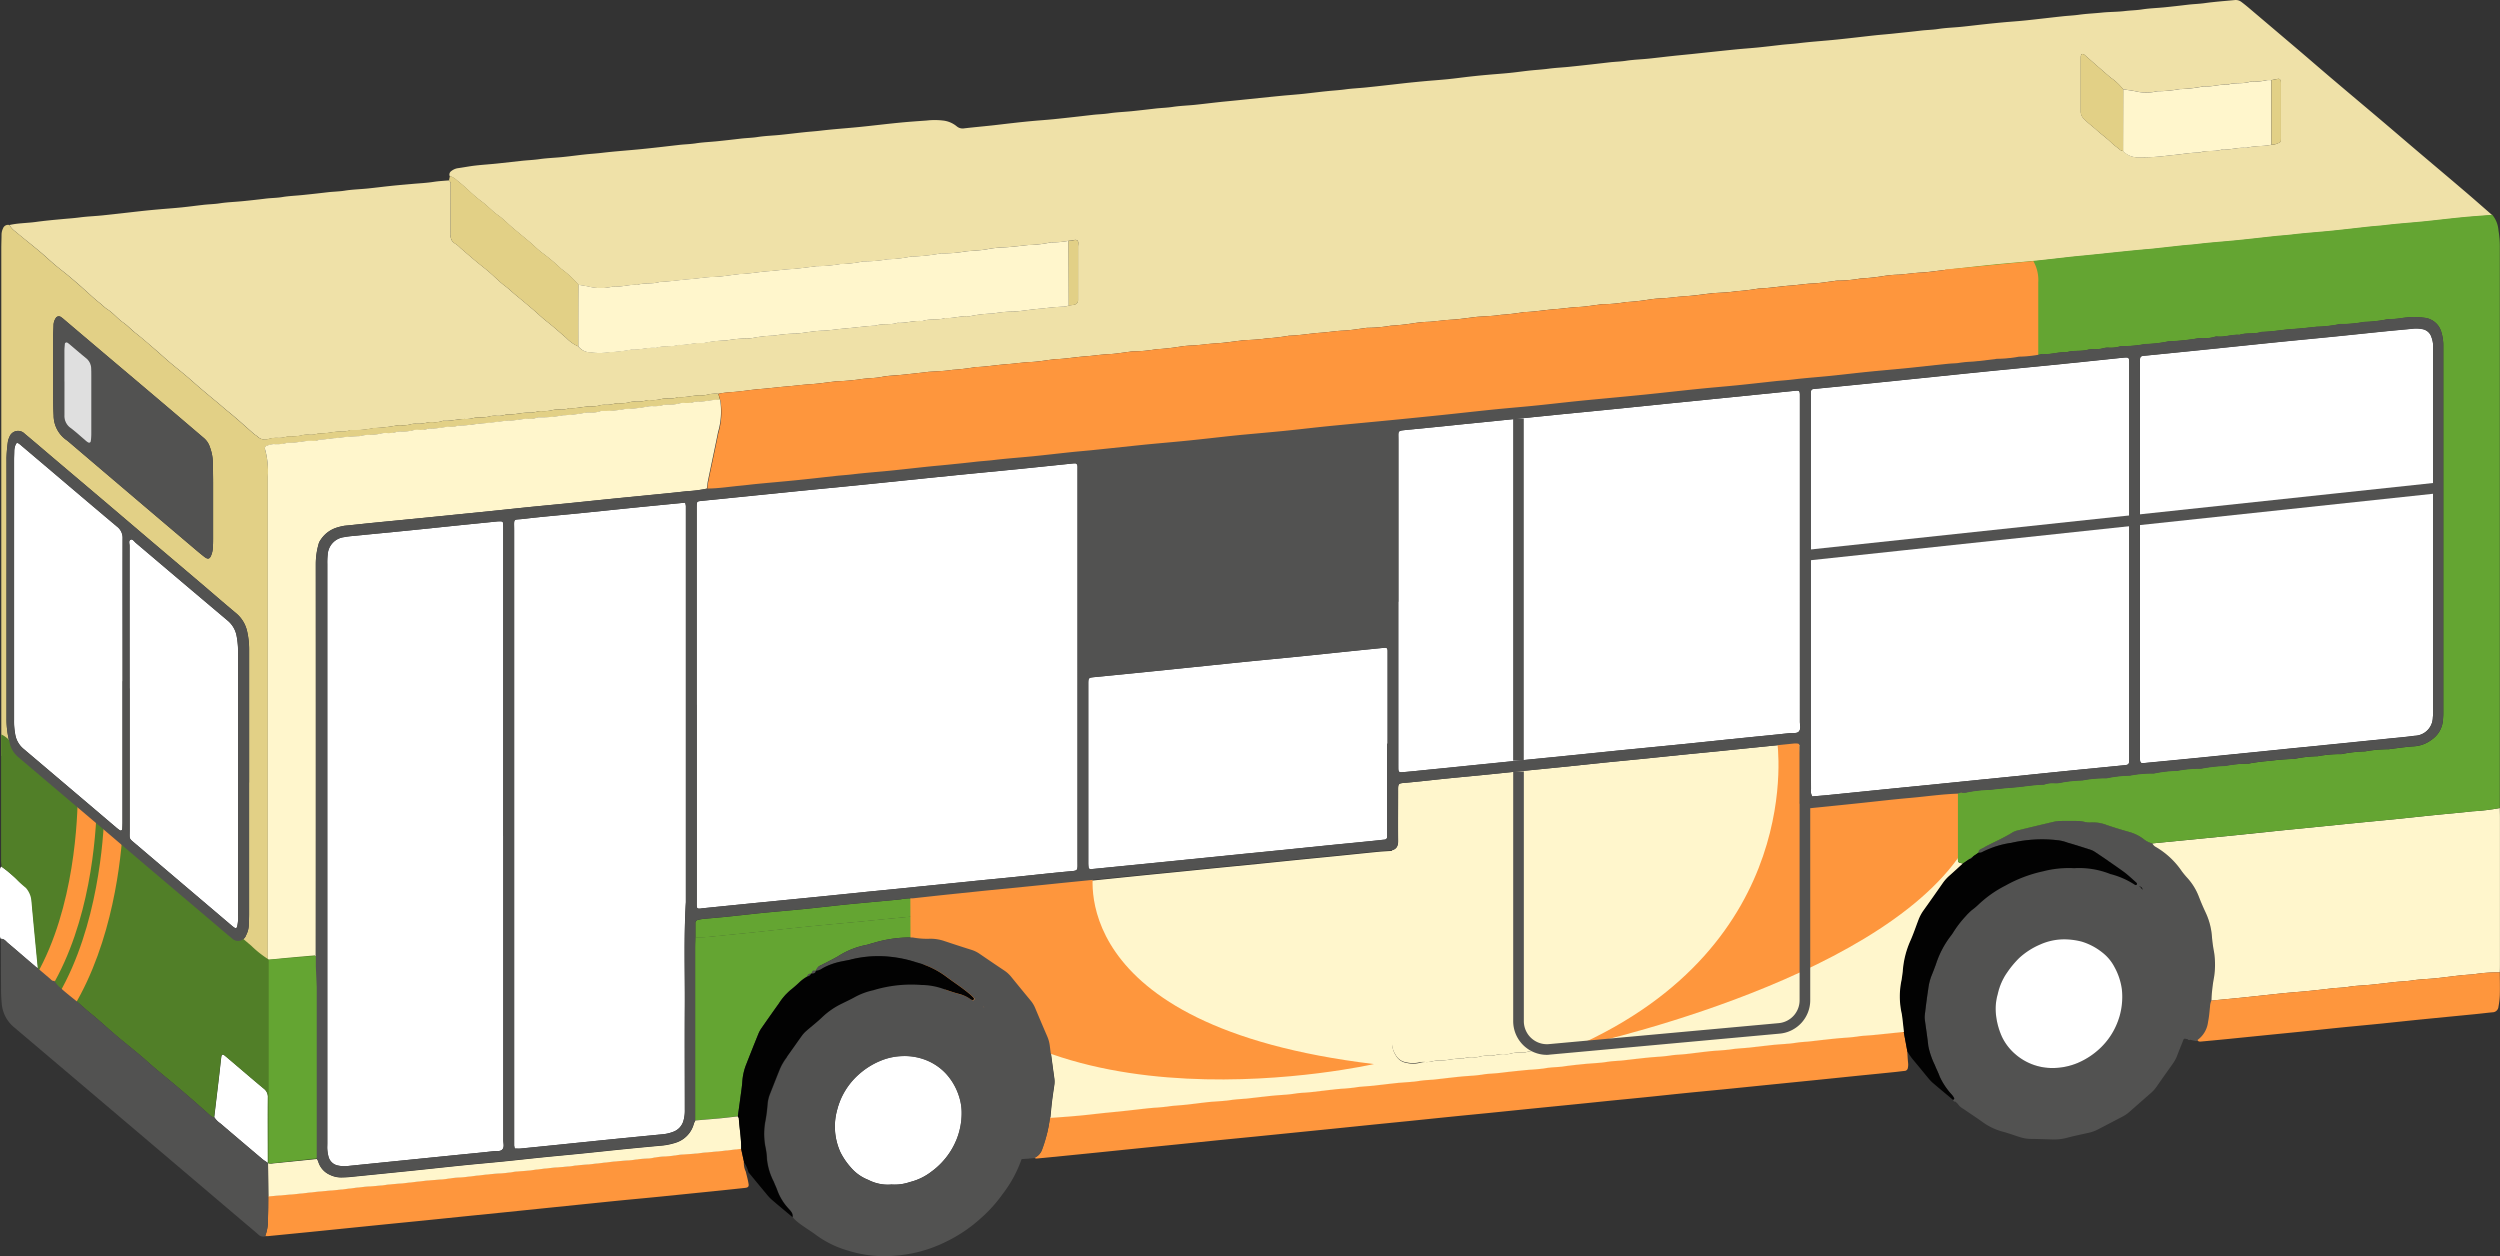
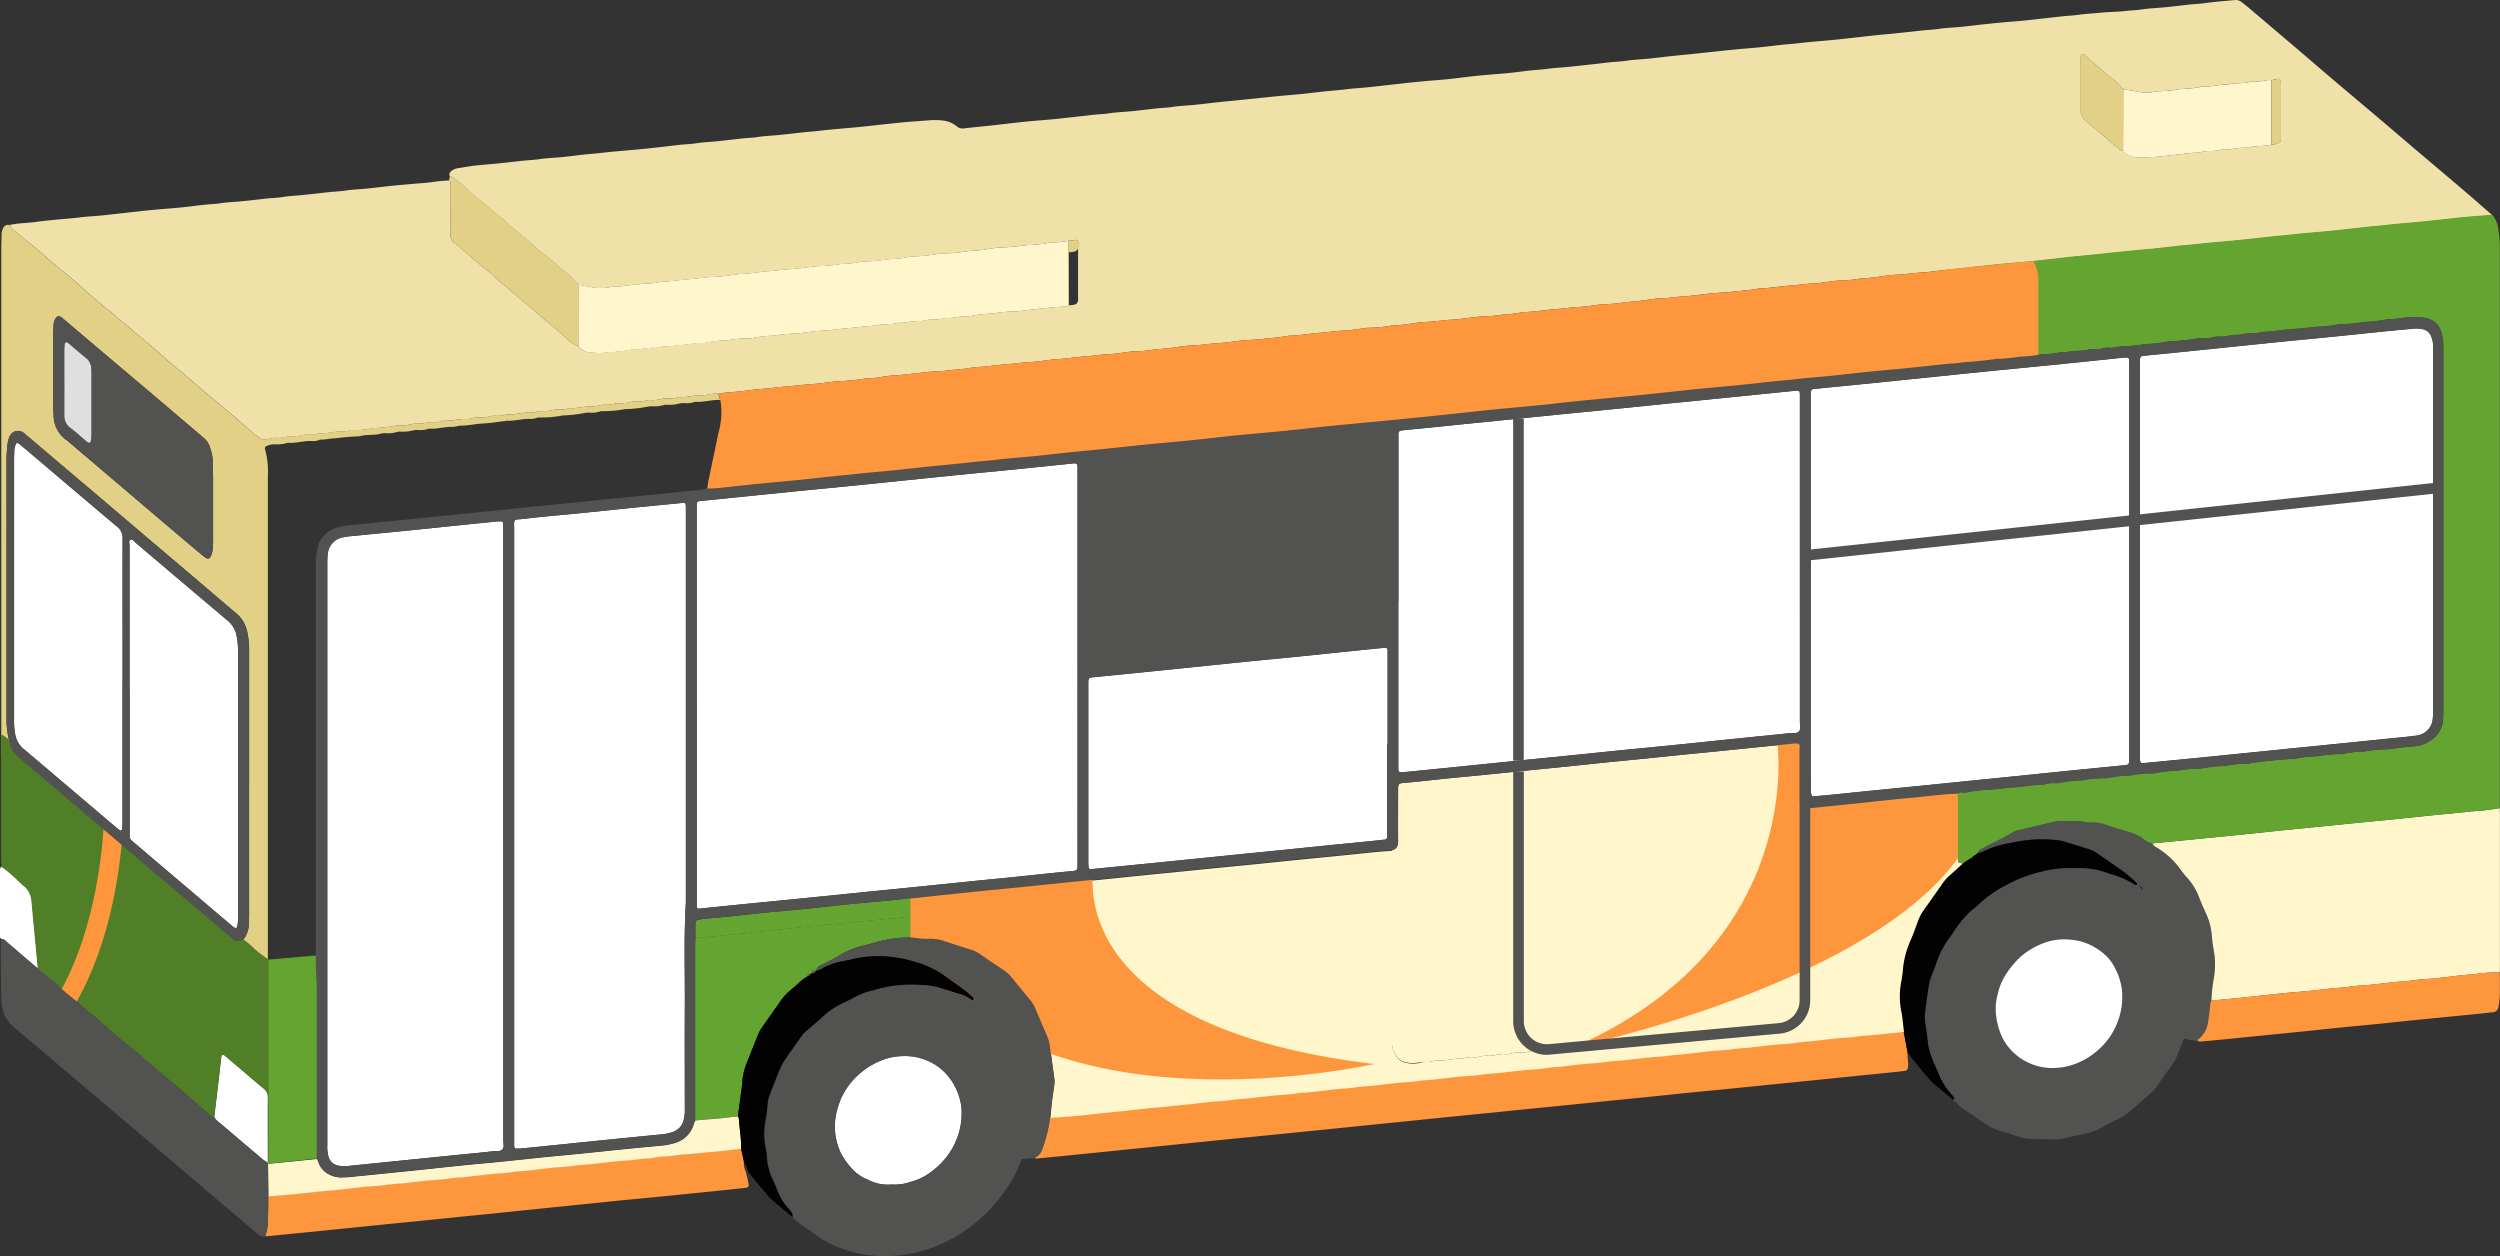
<svg xmlns="http://www.w3.org/2000/svg" width="117.493" height="59.031" viewBox="0 0 117.493 59.031">
  <rect x="0" y="0" width="117.493" height="59.031" fill="#333333" stroke="none" />
  <defs>
    <clipPath id="a">
      <path data-name="長方形 4517" fill="none" d="M0 0h117.493v59.031H0z" />
    </clipPath>
  </defs>
  <g data-name="グループ 7019">
    <g data-name="グループ 7018" clip-path="url(#a)">
      <path data-name="パス 137331" d="M49.755 54.333l-2.014.165s-1.218-.26-1.313-.323-9.412-3.265-9.412-3.265l-.09-5.287.6-.29 7.542.856" fill="#525251" />
      <path data-name="パス 137332" d="M105.2 48.758l-2.014.165s-1.218-.26-1.313-.323-9.412-3.265-9.412-3.265l-.09-5.287.6-.29 7.542.856" fill="#525251" />
      <path data-name="パス 137333" d="M.444 10.575c.411-.093.832-.088 1.247-.145s.809-.093 1.209-.13c.282-.027.564-.044.846-.082.353-.047.712-.058 1.067-.095.6-.062 1.2-.133 1.8-.2.281-.031.563-.058.845-.083.356-.032.713-.056 1.068-.092s.685-.081 1.027-.12c.257-.03.515-.032.773-.072.352-.055.711-.065 1.066-.1s.735-.077 1.1-.122c.257-.032.516-.029.773-.072.327-.055.662-.064.993-.1q.569-.058 1.138-.126c.269-.031.54-.033.809-.076.352-.056.712-.064 1.067-.1s.734-.085 1.1-.123c.331-.035.662-.062.993-.092s.69-.046 1.03-.1c.233-.035.466-.048.7-.066a.2.2 0 01.086.156v2.407a.4.4 0 00.2.4 1.365 1.365 0 01.256.21c.232.2.463.4.7.6.216.181.442.352.656.536.252.216.483.458.748.657.178.134.335.289.506.429q.4.327.791.661c.225.192.437.4.669.58.311.242.6.506.9.762a1.794 1.794 0 00.566.4.734.734 0 00.581.278 3.079 3.079 0 00.884-.009 6.838 6.838 0 001.022-.121c.371.026.731-.1 1.1-.083a.312.312 0 00.11-.01c.332-.106.689-.019 1.021-.13.371.027.73-.109 1.1-.083a.293.293 0 00.11-.011A5.563 5.563 0 0134.134 16a6.04 6.04 0 011.1-.1.338.338 0 00.11-.012 5.593 5.593 0 011.023-.114 6.753 6.753 0 011.1-.1.7.7 0 00.11-.013c.352-.042.7-.108 1.058-.12s.684-.072 1.027-.1c.463-.038.925-.105 1.39-.133a.45.45 0 00.111-.009c.331-.112.69-.012 1.02-.131.372.026.731-.1 1.1-.083a.31.31 0 00.11-.01c.332-.109.69-.016 1.021-.13.371.027.731-.108 1.1-.083a.315.315 0 00.11-.011 5.583 5.583 0 011.022-.114 5.96 5.96 0 011.1-.1.7.7 0 00.111-.011c.377-.044.753-.1 1.132-.127a10.506 10.506 0 011.064-.092.538.538 0 00.173-.059 1.421 1.421 0 00.254-.027.22.22 0 00.186-.237v-2.496c0-.1.05-.245-.056-.3-.07-.038-.186.012-.281.022-.037 0-.073.005-.11.008a3.974 3.974 0 01-.769.072.335.335 0 00-.11.011 5.519 5.519 0 01-1.024.115c-.365.039-.731.088-1.1.108a5.088 5.088 0 00-.769.079c-.351.073-.708.071-1.061.111a6.382 6.382 0 01-1.138.1.3.3 0 00-.074.007 9.325 9.325 0 01-1.281.138.555.555 0 00-.147.013 5.672 5.672 0 01-1.023.114 6.243 6.243 0 01-1.1.1.313.313 0 00-.11.012 5.683 5.683 0 01-1.024.114 6.646 6.646 0 01-1.1.1.6.6 0 00-.11.014c-.365.042-.73.1-1.1.122s-.709.074-1.065.1c-.439.03-.875.119-1.318.132-.049 0-.1.01-.147.015-.365.043-.73.11-1.1.121s-.71.072-1.065.1c-.464.038-.926.107-1.392.132a.442.442 0 00-.11.01c-.333.1-.69.021-1.022.131-.371-.027-.731.105-1.1.083a.414.414 0 00-.111.01 2.342 2.342 0 01-1.06-.005c-.167-.04-.338-.061-.507-.091a4.564 4.564 0 00-.805-.747 9.1 9.1 0 00-.9-.755c-.219-.163-.4-.358-.61-.531-.262-.22-.529-.435-.789-.657-.224-.19-.428-.409-.668-.575-.264-.183-.475-.422-.729-.616a6.431 6.431 0 01-.539-.443c-.213-.2-.432-.4-.664-.579a.859.859 0 00-.343-.207.193.193 0 01.066-.23.677.677 0 01.3-.139c.28-.038.558-.094.839-.126.355-.041.712-.061 1.068-.1l1.1-.121c.282-.031.565-.04.846-.081.366-.052.737-.062 1.1-.1.343-.034.685-.082 1.027-.119.27-.029.54-.045.81-.077.611-.073 1.226-.113 1.839-.174s1.2-.131 1.8-.2c.257-.028.516-.033.773-.073.34-.053.687-.064 1.03-.1s.71-.077 1.064-.119c.269-.033.54-.035.81-.078.352-.055.711-.064 1.066-.1s.734-.083 1.1-.122c.269-.029.539-.045.809-.078.611-.072 1.227-.112 1.839-.174s1.2-.135 1.8-.194c.441-.044.884-.075 1.326-.106a3.305 3.305 0 01.77 0 1.214 1.214 0 01.638.265.435.435 0 00.376.1c.428-.049.857-.088 1.286-.134.33-.036.66-.078.99-.114.294-.033.588-.065.883-.092.355-.033.712-.056 1.068-.092.6-.062 1.2-.13 1.8-.2.257-.029.516-.033.773-.073.352-.053.711-.064 1.067-.1s.734-.081 1.1-.123c.269-.031.54-.036.81-.077.352-.054.711-.063 1.067-.1s.734-.084 1.1-.124c.294-.032.588-.058.883-.088.686-.07 1.372-.143 2.058-.21.368-.036.737-.06 1.1-.1s.709-.084 1.064-.12c.282-.029.564-.044.846-.083.354-.048.712-.059 1.068-.1.6-.062 1.2-.132 1.8-.2q.441-.046.883-.087c.355-.032.712-.056 1.068-.092s.684-.082 1.027-.121q.4-.045.809-.081c.355-.033.712-.056 1.068-.092s.684-.086 1.027-.12c.27-.026.54-.043.809-.079.354-.047.712-.058 1.068-.1.6-.061 1.2-.13 1.8-.2.257-.029.515-.033.773-.073.352-.054.711-.063 1.067-.1s.734-.084 1.1-.123c.294-.032.589-.059.883-.089.686-.072 1.371-.147 2.057-.216.356-.036.713-.059 1.068-.094s.734-.081 1.1-.123c.27-.031.54-.044.81-.077.6-.074 1.2-.111 1.8-.172s1.2-.134 1.8-.2c.343-.036.687-.06 1.03-.1.38-.038.76-.078 1.139-.123.269-.032.54-.034.81-.076.352-.055.711-.065 1.066-.1s.735-.083 1.1-.122q.441-.048.882-.089c.356-.032.713-.055 1.068-.092.576-.06 1.15-.13 1.726-.192.257-.028.515-.037.772-.074.354-.05.712-.062 1.068-.1S99.5.563 99.858.52c.269-.033.54-.035.81-.077.352-.055.711-.064 1.067-.1s.734-.079 1.1-.123c.257-.03.515-.036.773-.072.475-.067.955-.1 1.433-.146a.439.439 0 01.312.1c.108.081.214.167.318.254q1.172.993 2.342 1.987c.582.495 1.16 1 1.743 1.491.715.607 1.434 1.209 2.149 1.815.565.478 1.126.961 1.69 1.44.743.631 1.489 1.257 2.23 1.89.441.375.874.758 1.31 1.138-.466.037-.934.068-1.4.113-.6.059-1.2.134-1.8.194s-1.228.1-1.839.175c-.269.033-.54.047-.809.077-.575.064-1.15.132-1.725.19-.613.062-1.228.1-1.839.175-.27.033-.54.047-.809.076-.6.065-1.2.135-1.8.195s-1.228.1-1.839.176c-.27.032-.54.046-.809.076-.367.041-.734.086-1.1.122s-.712.06-1.068.1c-.686.068-1.371.142-2.057.212-.294.03-.589.056-.883.087-.6.064-1.2.135-1.8.2s-1.226.109-1.839.17c-.674.068-1.347.145-2.02.218-.1.005-.2 0-.3.015-.366.04-.731.1-1.1.12s-.709.076-1.065.1a5.1 5.1 0 00-.733.068 10.031 10.031 0 01-1.063.113 6.344 6.344 0 01-1.1.1.931.931 0 00-.146.02c-.329.039-.657.1-.988.112-.357.015-.709.076-1.065.1-.477.033-.951.119-1.431.136a.508.508 0 00-.11.012 10.3 10.3 0 01-1.025.119c-.362.062-.734.064-1.1.093-.037 0-.073.009-.11.013-.366.042-.731.1-1.1.122s-.709.075-1.065.1a5.242 5.242 0 00-.733.068 10.3 10.3 0 01-1.063.114 6.545 6.545 0 01-1.1.1.823.823 0 00-.146.019c-.329.04-.658.1-.988.112-.357.015-.709.076-1.065.1-.477.033-.951.121-1.431.137a.5.5 0 00-.11.011 10.3 10.3 0 01-1.025.119c-.362.062-.734.064-1.1.093-.037 0-.073.009-.11.013-.366.042-.731.1-1.1.122s-.71.075-1.065.1a5.242 5.242 0 00-.733.068 10.333 10.333 0 01-1.063.114 6.545 6.545 0 01-1.1.1.823.823 0 00-.146.019c-.329.04-.658.1-.988.113-.358.014-.709.076-1.066.1-.477.032-.95.122-1.43.137a.447.447 0 00-.11.012 10.015 10.015 0 01-1.025.118c-.362.062-.734.065-1.1.093-.037 0-.074.009-.11.013-.366.043-.731.1-1.1.122s-.71.076-1.065.1a5.1 5.1 0 00-.733.068 10.059 10.059 0 01-1.063.113 6.461 6.461 0 01-1.1.1 1.056 1.056 0 00-.147.019c-.329.04-.657.1-.987.113-.358.015-.709.076-1.066.1-.477.031-.95.121-1.43.136-.037 0-.074.007-.111.011-.353.043-.706.107-1.06.122-.37.015-.734.077-1.1.1-.477.033-.951.118-1.43.136a.517.517 0 00-.111.012 10.03 10.03 0 01-1.024.119c-.363.061-.735.064-1.1.092-.037 0-.073.009-.11.014-.39.043-.781.088-1.172.128-.318.033-.641.033-.953.1-.34.068-.685.051-1.026.113a10.891 10.891 0 01-1.1.093c-.037 0-.074.008-.11.012-.366.043-.731.1-1.1.123s-.71.072-1.065.1c-.465.038-.928.1-1.394.134-.049 0-.1.008-.147.014-.366.042-.731.1-1.1.123a4.181 4.181 0 00-.622.079 1.62 1.62 0 00-.549.048.7.7 0 01-.256.023c-.358-.009-.705.113-1.065.084a.149.149 0 00-.071.015 1.086 1.086 0 01-.438.051.839.839 0 00-.257.015 1.652 1.652 0 01-.549.059.713.713 0 00-.219.02 1.348 1.348 0 01-.475.054.805.805 0 00-.257.018 1.563 1.563 0 01-.512.057.868.868 0 00-.256.026 1.3 1.3 0 01-.4.048.832.832 0 00-.256.022 1.311 1.311 0 01-.439.051c-.332 0-.656.108-.99.084a.153.153 0 00-.072.017 1.01 1.01 0 01-.4.047 1.02 1.02 0 00-.294.018 1.645 1.645 0 01-.512.057.838.838 0 00-.256.023 1.3 1.3 0 01-.438.05c-.332 0-.656.109-.991.084a.151.151 0 00-.071.017 1.029 1.029 0 01-.4.048.984.984 0 00-.294.017 1.648 1.648 0 01-.512.057.864.864 0 00-.256.023 1.282 1.282 0 01-.438.05c-.332 0-.656.109-.991.084a.18.18 0 00-.071.017 1.011 1.011 0 01-.4.048.952.952 0 00-.294.018 1.648 1.648 0 01-.512.057.832.832 0 00-.256.023 1.334 1.334 0 01-.438.05.956.956 0 00-.258.013 6.49 6.49 0 01-1.06.119 3.993 3.993 0 01-1.025.094.226.226 0 00-.109.017 1.068 1.068 0 01-.438.053c-.332 0-.655.109-.99.084a.151.151 0 00-.071.017 1.034 1.034 0 01-.4.048.988.988 0 00-.294.017 1.755 1.755 0 01-.548.057.7.7 0 00-.22.023 1.227 1.227 0 01-.438.05 1.343 1.343 0 00-.4.051.5.5 0 01-.517-.107c-.054-.05-.122-.084-.177-.132-.408-.355-.8-.723-1.226-1.062-.173-.139-.336-.288-.507-.429q-.4-.327-.791-.661c-.224-.191-.442-.391-.668-.581-.253-.214-.514-.418-.767-.632-.234-.2-.459-.409-.692-.609-.3-.256-.593-.517-.9-.756-.206-.159-.379-.357-.589-.5-.264-.184-.462-.441-.734-.616-.142-.091-.263-.22-.4-.327-.26-.206-.5-.439-.748-.658-.221-.2-.443-.39-.669-.579s-.444-.349-.659-.532c-.235-.2-.457-.412-.692-.609-.393-.33-.793-.64-1.178-.965a.951.951 0 01-.271-.3M106.753 6.8a1.181 1.181 0 00.146-.012.578.578 0 00.1-.035c.186-.067.192-.067.192-.257V3.925a.58.58 0 00-.014-.145.1.1 0 00-.111-.075c-.108.017-.214.041-.321.062a.955.955 0 00-.221 0 2.7 2.7 0 01-.693.07.367.367 0 00-.11.01c-.331.106-.687.019-1.017.129-.37-.026-.728.109-1.1.084a.31.31 0 00-.11.01 6.239 6.239 0 01-1.056.116 5.736 5.736 0 01-1.023.1.412.412 0 00-.109.017 2.116 2.116 0 01-.91-.006c-.2-.046-.41-.067-.615-.1a2.681 2.681 0 00-.589-.551c-.413-.35-.816-.71-1.224-1.065a.362.362 0 00-.061-.041.084.084 0 00-.107.06.819.819 0 00-.011.11v2.518a.481.481 0 00.154.359c.189.2.408.356.608.537.229.206.479.385.7.6.121.118.269.214.4.327a.408.408 0 00.136.05.944.944 0 00.726.293 9.459 9.459 0 001.466-.094c.438-.029.873-.118 1.314-.132a.4.4 0 00.11-.01c.331-.105.687-.021 1.018-.13.37.026.729-.1 1.1-.083a.373.373 0 00.11-.01c.37-.091.757-.051 1.128-.135" fill="#efe1a8" />
      <path data-name="パス 137334" d="M102.869 48.761a.824.824 0 00-.052.05c-.085-.026-.164-.049-.208.068-.092.242-.195.479-.285.722a1.673 1.673 0 01-.208.389c-.257.362-.514.724-.767 1.088a1.583 1.583 0 01-.273.3q-.5.437-1 .878a1.581 1.581 0 01-.335.227l-1.148.6a1.665 1.665 0 01-.415.151c-.36.082-.723.154-1.08.251a2.286 2.286 0 01-.658.065c-.333-.008-.666-.022-1-.025a1.659 1.659 0 01-.509-.083c-.269-.086-.536-.185-.809-.257a2.867 2.867 0 01-.959-.461c-.29-.209-.591-.4-.884-.607a.747.747 0 01-.271-.241l-.114-.109c-.065.018-.089-.022-.106-.073.036-.016.07-.047.054-.081a.834.834 0 00-.1-.151 3.324 3.324 0 01-.576-.854c-.065-.186-.161-.361-.23-.545a3.646 3.646 0 01-.309-.906c-.044-.416-.111-.829-.165-1.244a.917.917 0 010-.222c.051-.4.1-.807.161-1.208a2.587 2.587 0 01.146-.609c.077-.182.145-.367.214-.552a4.374 4.374 0 01.72-1.365c.032-.038.056-.082.085-.121a4.85 4.85 0 01.871-1.05 3.115 3.115 0 00.312-.26 5.435 5.435 0 011.293-.912 6.4 6.4 0 011.753-.664 4.87 4.87 0 011.426-.149.607.607 0 00.074 0 3.95 3.95 0 011.664.275 3.811 3.811 0 011.145.5.093.093 0 00.068.018.065.065 0 00.042-.045.088.088 0 00-.023-.066c-.2-.178-.4-.369-.618-.527-.44-.318-.892-.619-1.341-.922a.87.87 0 00-.233-.109 43.25 43.25 0 00-1.06-.327 1.8 1.8 0 00-.5-.115 6.406 6.406 0 00-2.129.127c-.023.008-.05 0-.073.01a4.514 4.514 0 00-1.262.4.3.3 0 01-.212.047.146.146 0 01.076-.154l.229-.121c.435-.23.891-.421 1.309-.686a.8.8 0 01.242-.085c.572-.14 1.145-.279 1.719-.413a1.351 1.351 0 01.292-.028h.777a1.094 1.094 0 01.292.031 1.112 1.112 0 00.366.035 1.82 1.82 0 01.722.124c.348.12.7.225 1.057.326a2.037 2.037 0 01.66.322 1 1 0 00.424.215.4.4 0 00.181.179 3.76 3.76 0 011.2 1.126c.081.109.168.213.259.314a2.765 2.765 0 01.54.873c.1.254.205.5.319.749a3.168 3.168 0 01.3 1.135 7.228 7.228 0 00.1.732 3.808 3.808 0 010 1.177 6.768 6.768 0 00-.12 1.1.714.714 0 00-.066.281c-.028.241-.043.485-.094.721a1.213 1.213 0 01-.491.852m-2.679-7.187c-.012-.023-.012-.073-.054-.023l.053.023a.076.076 0 00.076.072.1.1 0 00.012.032c0 .005.024.005.024 0 .006-.022-.008-.033-.039-.032a.08.08 0 00-.072-.076m-4.119 8.513a3.077 3.077 0 001.183-.245 3.544 3.544 0 001.043-.689 3.322 3.322 0 001.015-2.774 2.984 2.984 0 00-.35-1.044 2.07 2.07 0 00-.566-.676 2.885 2.885 0 00-.973-.513 3.312 3.312 0 00-.8-.106 2.765 2.765 0 00-1.147.242 3.457 3.457 0 00-.988.636 4.562 4.562 0 00-.565.68 2.772 2.772 0 00-.441 1.009 2.516 2.516 0 00-.093.879 3.365 3.365 0 00.291 1.137 2.5 2.5 0 00.626.814 2.641 2.641 0 001.766.65" fill="#525251" />
      <path data-name="パス 137335" d="M103.934 47.022a6.906 6.906 0 01.12-1.1 3.839 3.839 0 000-1.177 6.669 6.669 0 01-.1-.732 3.194 3.194 0 00-.3-1.135 11.423 11.423 0 01-.319-.748 2.765 2.765 0 00-.541-.874 4.111 4.111 0 01-.259-.314 3.767 3.767 0 00-1.2-1.126.4.4 0 01-.182-.178l2.209-.217 1.767-.174c.638-.064 1.276-.132 1.914-.2.576-.059 1.153-.114 1.73-.172.662-.067 1.325-.137 1.987-.2.6-.06 1.2-.115 1.8-.175s1.227-.13 1.84-.192 1.2-.109 1.8-.179a9.887 9.887 0 001.284-.153c0 .136.006.271.006.407v6.911c0 .135 0 .27-.008.406a7.182 7.182 0 00-1.251.093c-.231.016-.466.032-.7.059-.354.041-.707.09-1.062.126s-.739.041-1.1.1c-.282.044-.564.047-.846.079-.366.042-.732.088-1.1.124s-.715.04-1.066.1c-.269.045-.54.043-.809.076a48.08 48.08 0 01-1.136.125c-.343.034-.687.057-1.03.091-.428.042-.856.091-1.284.136-.318.034-.636.068-.954.1-.4.04-.808.077-1.212.116" fill="#fff6cc" />
      <path data-name="パス 137336" d="M12.591 46.068a4.8 4.8 0 01-.778-.621Q9.9 43.839 8 42.218L4.76 39.46q-1.56-1.329-3.131-2.655a260.2 260.2 0 00-1.211-1.032 1.109 1.109 0 00-.357-.256V11.685c0-.222.01-.444.012-.666a.691.691 0 01.069-.285.252.252 0 01.3-.159.951.951 0 00.271.3c.386.323.78.635 1.166.958.236.2.458.411.693.609.215.183.442.351.658.532s.449.384.67.579c.249.219.488.452.747.658.136.107.256.236.4.327.273.175.471.431.735.616.21.146.383.344.588.5.311.24.606.5.9.757.234.2.459.409.693.608.253.215.514.419.767.633.226.19.443.39.668.581q.391.334.791.661c.171.141.334.29.506.429.422.339.819.707 1.227 1.062.055.048.123.082.177.132a.5.5 0 00.517.107 1.339 1.339 0 01.4-.051 1.208 1.208 0 00.438-.051.692.692 0 01.219-.022 1.759 1.759 0 00.549-.057 1.018 1.018 0 01.294-.018 1.01 1.01 0 00.4-.047.153.153 0 01.072-.017c.334.025.658-.081.99-.084a1.085 1.085 0 00.438-.053.222.222 0 01.108-.017 4 4 0 001.026-.094A6.615 6.615 0 0018.616 20a.95.95 0 01.257-.013 1.364 1.364 0 00.439-.05.832.832 0 01.256-.023 1.643 1.643 0 00.511-.058.988.988 0 01.294-.017 1.034 1.034 0 00.4-.048.151.151 0 01.071-.017c.335.025.658-.08.99-.084a1.285 1.285 0 00.439-.05.864.864 0 01.256-.023 1.648 1.648 0 00.512-.057 1.018 1.018 0 01.294-.018 1.01 1.01 0 00.4-.047.151.151 0 01.071-.017c.335.025.659-.08.991-.084a1.307 1.307 0 00.438-.05.832.832 0 01.256-.023 1.679 1.679 0 00.512-.057.984.984 0 01.294-.018 1.029 1.029 0 00.4-.048.18.18 0 01.071-.017c.335.025.659-.08.991-.084a1.277 1.277 0 00.438-.05.864.864 0 01.256-.023 1.277 1.277 0 00.4-.048.9.9 0 01.256-.025 1.591 1.591 0 00.512-.057.8.8 0 01.256-.018 1.366 1.366 0 00.475-.054.665.665 0 01.22-.02 1.643 1.643 0 00.548-.059.839.839 0 01.257-.015 1.084 1.084 0 00.438-.051.153.153 0 01.072-.015c.359.028.707-.093 1.065-.085a.7.7 0 00.256-.023 1.643 1.643 0 01.549-.047l.085.293c-.383-.028-.755.11-1.138.082a.151.151 0 00-.072.015 1.164 1.164 0 01-.438.051.845.845 0 00-.258.015 1.755 1.755 0 01-.548.06.693.693 0 00-.22.019 1.421 1.421 0 01-.475.054 1.1 1.1 0 00-.258.017 6.309 6.309 0 01-1.06.116 5.631 5.631 0 01-1.1.095.165.165 0 00-.073.012 1.211 1.211 0 01-.474.057 1 1 0 00-.258.017 6.283 6.283 0 01-1.023.115 5 5 0 01-1.1.094.334.334 0 00-.145.027.831.831 0 01-.328.041c-.358-.007-.706.11-1.065.085a.385.385 0 00-.072.015c-.353.041-.7.1-1.059.118s-.68.1-1.028.1c-.129 0-.26.063-.4.058-.357-.014-.7.11-1.065.082a.152.152 0 00-.072.014 1.121 1.121 0 01-.438.052.873.873 0 00-.257.015 1.9 1.9 0 01-.586.06.554.554 0 00-.183.018 1.344 1.344 0 01-.475.056.994.994 0 00-.257.016c-.334.1-.689.024-1.021.129a10.746 10.746 0 00-1.1.091c-.229 0-.461.064-.695.065a.429.429 0 00-.144.032.709.709 0 01-.292.034c-.384-.021-.755.115-1.139.083a1.745 1.745 0 01-.658.068 1.106 1.106 0 00-.322.077.124.124 0 00-.086.175 3.941 3.941 0 01.128 1.279v23.659M2.5 17.407v1.037c0 .346 0 .717.021 1.073a1.413 1.413 0 00.58 1.147c.091.064.174.139.258.211q1.353 1.152 2.705 2.3Q7.5 24.4 8.943 25.623c.216.183.431.369.655.543.184.144.269.112.346-.116A1.034 1.034 0 0010 25.8a6.44 6.44 0 00.016-.481v-2.666c0-.321-.009-.642-.012-.963A2.227 2.227 0 009.86 21a.928.928 0 00-.288-.422c-.649-.551-1.295-1.105-1.945-1.656q-1.341-1.137-2.684-2.271Q3.968 15.83 2.995 15a1.14 1.14 0 00-.147-.112.167.167 0 00-.226.057.635.635 0 00-.105.312c0 .172-.016.345-.017.518v1.629m9.209 19.377v-6.218a3.844 3.844 0 00-.091-.881 1.541 1.541 0 00-.526-.867c-.568-.474-1.127-.96-1.691-1.44q-1.17-.995-2.342-1.987l-2.115-1.8-2.316-1.961c-.49-.415-.976-.834-1.469-1.244a.432.432 0 00-.721.167.725.725 0 00-.067.21 6.413 6.413 0 00-.066.773q.007 3.109 0 6.221v6.036a4.323 4.323 0 00.149 1.132 1.209 1.209 0 00.368.63c.647.553 1.3 1.1 1.947 1.653l2.259 1.914q1.086.923 2.17 1.848 1.382 1.173 2.766 2.345c.311.263.618.531.934.787a.4.4 0 00.668-.152 1.109 1.109 0 00.125-.461c.008-.185.014-.37.014-.555v-6.147" fill="#e2d086" />
      <path data-name="パス 137337" d="M48.628 54.406a.659.659 0 00.339-.364 6.6 6.6 0 00.364-1.425l.022-.109c.4-.03.811-.056 1.215-.094.429-.039.857-.09 1.285-.135.306-.032.613-.059.919-.092.355-.039.708-.085 1.064-.119s.714-.044 1.066-.1c.258-.038.515-.048.773-.074.355-.036.708-.089 1.063-.125s.739-.041 1.1-.1c.282-.044.565-.047.846-.08.367-.042.733-.086 1.1-.123s.714-.041 1.066-.1c.258-.042.516-.041.773-.071.354-.042.708-.088 1.063-.124s.69-.041 1.029-.1c.27-.043.54-.046.81-.076.366-.041.732-.088 1.1-.125s.715-.04 1.066-.1c.27-.045.54-.044.809-.077.367-.043.733-.087 1.1-.123s.715-.04 1.066-.1c.27-.046.54-.043.809-.077.379-.047.758-.087 1.138-.124.343-.034.691-.038 1.029-.1.269-.048.54-.039.809-.078.328-.047.659-.082.99-.115.355-.035.715-.04 1.066-.1.27-.045.541-.044.81-.076.366-.044.733-.087 1.1-.124s.714-.043 1.066-.1c.246-.039.491-.042.736-.068.355-.039.708-.091 1.063-.127s.739-.042 1.1-.1c.281-.043.564-.048.846-.079.366-.041.733-.088 1.1-.125s.715-.04 1.066-.1c.245-.04.491-.043.736-.073.366-.044.733-.087 1.1-.123s.714-.043 1.066-.1c.246-.039.491-.043.736-.067.478-.048.955-.1 1.433-.147l.169.917c.011.172.019.344.035.515a.83.83 0 01-.005.294.162.162 0 01-.151.137c-.135.013-.269.032-.4.046q-.864.089-1.73.174l-1.95.2-1.73.174c-.895.09-1.791.182-2.686.271-.614.061-1.228.118-1.841.18s-1.226.129-1.84.191c-.588.06-1.178.116-1.766.175q-.957.1-1.914.195l-1.767.176-1.876.191c-.614.061-1.228.12-1.841.182s-1.251.129-1.876.193l-1.73.173-1.951.2-1.729.174-1.914.193c-.614.061-1.227.12-1.841.182l-1.84.188-1.766.178-1.95.2-1.693.17q-.572.057-1.142.111c-.048 0-.1.008-.117-.057" fill="#fe963d" />
      <path data-name="パス 137338" d="M12.459 58.1a2.1 2.1 0 00.132-.825c.013-.355.012-.711.016-1.066.429-.036.859-.07 1.288-.11.355-.034.709-.079 1.064-.114s.688-.058 1.03-.094.684-.087 1.026-.121c.368-.037.739-.043 1.1-.1.282-.042.564-.05.846-.08.367-.039.733-.087 1.1-.124s.715-.039 1.066-.1c.27-.046.541-.043.809-.076.354-.044.709-.087 1.064-.122s.715-.037 1.066-.1c.282-.049.565-.044.846-.081.329-.044.659-.084.989-.116.356-.036.715-.042 1.067-.1.269-.042.54-.047.809-.077.367-.04.733-.088 1.1-.124s.715-.041 1.066-.1c.258-.041.52-.024.772-.077.34-.071.686-.052 1.028-.112.362-.063.737-.053 1.1-.1.281-.037.563-.054.845-.081.38-.036.758-.083 1.137-.125l.136.624a.9.9 0 00.088.461c.045.192.1.383.131.576.023.127-.023.176-.158.191q-.661.072-1.324.14l-2.762.28c-.613.061-1.228.117-1.841.177-.553.055-1.1.113-1.657.169l-1.952.2-1.841.189-1.767.178-1.951.2-1.731.172-1.878.19-1.694.172-2.025.2a1.2 1.2 0 01-.147 0" fill="#fe963d" />
      <path data-name="パス 137339" d="M103.934 47.022c.4-.039.808-.076 1.212-.116.318-.032.636-.066.954-.1.428-.045.856-.094 1.284-.136.343-.034.687-.057 1.03-.091a48.08 48.08 0 001.136-.125c.269-.033.54-.031.809-.076.351-.059.711-.063 1.066-.1s.733-.082 1.1-.124c.282-.032.564-.035.846-.079.364-.057.736-.061 1.1-.1s.708-.085 1.062-.126c.232-.027.467-.043.7-.059a7.182 7.182 0 011.251-.093c0 .358.011.715 0 1.073a3.782 3.782 0 01-.064.55.282.282 0 01-.272.255c-.27.025-.539.059-.809.086-.859.085-1.718.167-2.577.253-.613.061-1.226.129-1.839.191s-1.228.118-1.841.179-1.226.129-1.839.191c-.576.059-1.153.115-1.73.173l-1.876.189c-.4.04-.81.077-1.216.115-.062 0-.124 0-.14-.079a1.218 1.218 0 00.492-.852c.05-.236.066-.48.093-.721a.741.741 0 01.066-.281" fill="#fe963d" />
      <path data-name="パス 137340" d="M92.977 40.059l.005.009a.3.3 0 00.212-.047 4.538 4.538 0 011.262-.4c.024-.006.05 0 .073-.01a6.437 6.437 0 012.13-.127 1.88 1.88 0 01.5.115c.354.1.707.215 1.059.327a.9.9 0 01.233.109c.45.3.9.605 1.341.922.219.159.414.35.618.528a.084.084 0 01.023.066.061.061 0 01-.041.044.094.094 0 01-.069-.018 3.8 3.8 0 00-1.144-.5 3.94 3.94 0 00-1.665-.276.459.459 0 01-.074 0 4.837 4.837 0 00-1.426.15 6.353 6.353 0 00-1.753.664 5.378 5.378 0 00-1.292.911 3.127 3.127 0 01-.313.26 4.958 4.958 0 00-.871 1.05c-.029.04-.053.084-.084.121a4.37 4.37 0 00-.721 1.366c-.069.184-.137.37-.213.551a2.535 2.535 0 00-.146.61c-.064.4-.111.8-.161 1.207a.917.917 0 000 .222c.053.415.121.828.164 1.245a3.708 3.708 0 00.309.9c.07.184.166.359.23.545a3.332 3.332 0 00.576.854.877.877 0 01.1.151c.015.034-.018.066-.054.081-.318-.267-.638-.531-.953-.8a2.039 2.039 0 01-.224-.24c-.219-.262-.433-.53-.653-.791a2.9 2.9 0 01-.316-.446l-.169-.916c-.032-.281-.055-.562-.1-.841a3.655 3.655 0 01-.009-1.612c.019-.134.04-.267.053-.4a4.243 4.243 0 01.34-1.389c.154-.334.273-.685.4-1.029a1.962 1.962 0 01.244-.453q.451-.63.893-1.267a1.926 1.926 0 01.319-.356c.212-.186.418-.38.626-.57l.279-.193a.283.283 0 00.228-.176h-.006" fill="#020202" />
      <path data-name="パス 137341" d="M27.18 16.283a1.772 1.772 0 01-.567-.4c-.3-.256-.589-.52-.9-.762-.232-.181-.444-.388-.669-.58q-.393-.333-.791-.661c-.171-.14-.329-.3-.507-.429-.264-.2-.5-.441-.748-.657-.214-.184-.439-.354-.656-.535q-.353-.3-.7-.6a1.371 1.371 0 00-.257-.21.4.4 0 01-.2-.4c.006-.716 0-1.432 0-2.148v-.259a.2.2 0 00-.085-.156l.045-.213a.857.857 0 01.343.208c.231.18.451.376.664.578a6.417 6.417 0 00.538.443c.254.194.466.433.73.616.24.166.443.385.667.575.261.222.527.437.79.657.206.173.391.369.609.531a9.127 9.127 0 01.9.755 4.5 4.5 0 01.806.748q0 1.451-.008 2.9" fill="#e2d086" />
      <path data-name="パス 137342" d="M1.812 45.484c-.1.024-.155-.055-.218-.109-.655-.555-.56-.5-1.217-1.051-.1-.084-.179-.21-.335-.2A.3.3 0 010 43.911v-2.875c0-.107-.031-.225.069-.311.107.082.218.159.32.246.545.46.338.312.886.769a.547.547 0 01.205.406c.093 1.065.2 2.129.3 3.194 0 .048.019.1.028.144" fill="#fff" />
      <path data-name="パス 137343" d="M102.869 48.762l.077.071a.437.437 0 01-.049.047.077.077 0 01-.08-.068l.052-.05" fill="#525251" />
      <path data-name="パス 137344" d="M91.894 51.763l.115.109-.115-.109" fill="#020202" />
      <path data-name="パス 137345" d="M48.314 54.346c.033.008.075.034.06.06-.031.056-.073.018-.108-.01a.75.75 0 01.048-.05" fill="#525251" />
      <path data-name="パス 137346" d="M33.848 18.8l-.085-.293a4.168 4.168 0 01.621-.079c.367-.027.732-.081 1.1-.123.049-.006.1-.011.147-.014.466-.03.929-.1 1.394-.134.355-.029.708-.081 1.065-.1s.732-.08 1.1-.123c.037 0 .073-.009.11-.012a10.891 10.891 0 001.1-.093c.341-.062.686-.045 1.026-.113.312-.062.636-.062.954-.1.391-.04.781-.085 1.171-.129.037 0 .074-.01.111-.013.367-.028.74-.031 1.1-.092a10.016 10.016 0 001.025-.119.5.5 0 01.11-.012c.48-.019.954-.1 1.43-.136.369-.025.733-.087 1.1-.1s.707-.079 1.061-.122c.036 0 .073-.01.11-.011.48-.015.953-.1 1.43-.136.357-.024.709-.085 1.066-.1.33-.014.659-.073.988-.113a.927.927 0 01.146-.019 6.443 6.443 0 001.1-.1A10.331 10.331 0 0055.4 16.3a5.1 5.1 0 01.733-.068c.355-.028.708-.085 1.065-.1s.732-.079 1.1-.122c.037 0 .073-.01.11-.013.368-.029.74-.031 1.1-.093a10.015 10.015 0 001.025-.118.447.447 0 01.11-.012c.48-.016.954-.105 1.431-.137.356-.024.708-.085 1.065-.1.33-.013.659-.072.988-.112a.823.823 0 01.146-.019 6.545 6.545 0 001.1-.1 10.3 10.3 0 001.063-.114 5.242 5.242 0 01.733-.068c.356-.028.708-.084 1.065-.1s.732-.08 1.1-.122c.037 0 .073-.01.11-.013.368-.029.74-.031 1.1-.093a10.3 10.3 0 001.025-.119.507.507 0 01.11-.011c.48-.016.954-.1 1.431-.137.356-.024.708-.085 1.065-.1.331-.014.659-.073.988-.112a.823.823 0 01.146-.019 6.444 6.444 0 001.1-.1 10.031 10.031 0 001.063-.113 5.256 5.256 0 01.733-.068c.356-.028.709-.084 1.065-.1s.732-.08 1.1-.122c.037 0 .074-.01.111-.013.367-.029.74-.031 1.1-.093a10.3 10.3 0 001.025-.119.5.5 0 01.11-.012c.48-.017.953-.1 1.43-.136.356-.024.708-.085 1.066-.1.33-.014.658-.073.987-.112a.927.927 0 01.147-.02 6.361 6.361 0 001.1-.1 10.059 10.059 0 001.063-.113 5.1 5.1 0 01.733-.068c.355-.028.708-.084 1.065-.1s.731-.08 1.1-.12c.1-.011.2-.01.3-.015.026.161.158.272.195.433a3.159 3.159 0 01.114.722v3.16a1.007 1.007 0 01-.011.109c-.16.011-.321.017-.48.033-.613.064-1.225.134-1.838.2s-1.227.111-1.84.173-1.2.134-1.8.2-1.2.1-1.8.174c-.27.033-.54.048-.81.077-.6.065-1.2.133-1.8.194s-1.228.11-1.841.172c-.846.086-1.69.184-2.536.269s-1.693.162-2.539.244l-.846.084c-.6.064-1.2.133-1.8.193s-1.227.11-1.84.173c-.846.086-1.691.181-2.536.269q-1.1.115-2.207.223c-.846.082-1.693.161-2.539.242q-.425.041-.847.085c-.6.064-1.2.133-1.8.193s-1.227.114-1.841.172c-.257.024-.515.05-.772.078-.613.065-1.225.135-1.837.2s-1.228.114-1.841.172c-.27.025-.54.055-.809.083l-1.912.2c-.319.033-.638.058-.957.091-.6.064-1.2.134-1.8.194s-1.229.1-1.84.177c-.282.035-.565.049-.847.081q-.568.066-1.139.121c-.343.035-.688.061-1.031.1-.6.062-1.2.132-1.8.193s-1.2.1-1.8.174c-.257.031-.515.046-.772.074-.613.065-1.225.135-1.838.2s-1.227.113-1.84.172c-.282.027-.563.065-.845.091-.516.048-1.028.13-1.547.132.016-.122.024-.246.049-.366.156-.759.321-1.515.473-2.275a3.493 3.493 0 00.1-1.528" fill="#fe963d" />
      <path data-name="パス 137347" d="M27.18 16.283q0-1.451.008-2.9c.169.029.34.051.507.09a2.328 2.328 0 001.06.005.41.41 0 01.11-.01c.372.023.731-.109 1.1-.083.332-.11.689-.025 1.022-.131a.442.442 0 01.11-.009c.466-.026.928-.1 1.392-.133.355-.029.706-.092 1.064-.1s.731-.078 1.1-.12c.049-.006.1-.014.147-.016.443-.013.878-.1 1.318-.132.356-.024.708-.08 1.064-.1s.732-.079 1.1-.121a.605.605 0 01.11-.015 6.665 6.665 0 001.1-.1 5.507 5.507 0 001.023-.114.341.341 0 01.11-.012 6.235 6.235 0 001.1-.1 5.594 5.594 0 001.024-.114.6.6 0 01.147-.013 9.039 9.039 0 001.281-.138.451.451 0 01.073-.007 6.365 6.365 0 001.138-.095c.353-.041.711-.038 1.062-.112a5.074 5.074 0 01.768-.078c.369-.021.736-.07 1.1-.109a5.507 5.507 0 001.023-.114.293.293 0 01.11-.011 4.058 4.058 0 00.77-.073l.009 3.032a.508.508 0 01-.173.059 10.553 10.553 0 00-1.065.093c-.378.023-.755.082-1.132.126a.7.7 0 01-.11.011 5.953 5.953 0 00-1.1.1 5.584 5.584 0 00-1.023.114.31.31 0 01-.11.011c-.371-.025-.73.11-1.1.083-.331.115-.689.022-1.021.13a.312.312 0 01-.11.01c-.371-.021-.731.109-1.1.083-.33.119-.689.02-1.021.131a.4.4 0 01-.11.009c-.465.028-.927.095-1.391.133-.342.029-.681.09-1.026.1s-.706.078-1.059.12a.58.58 0 01-.11.013 6.753 6.753 0 00-1.1.1 5.584 5.584 0 00-1.022.115.315.315 0 01-.11.011 6.04 6.04 0 00-1.1.1 5.585 5.585 0 00-1.023.115.31.31 0 01-.11.01c-.371-.025-.73.11-1.1.084-.331.11-.688.023-1.02.129a.318.318 0 01-.111.011c-.371-.021-.73.109-1.1.083a6.851 6.851 0 01-1.023.121 3.114 3.114 0 01-.884.009.733.733 0 01-.58-.279" fill="#fff6cc" />
      <path data-name="パス 137348" d="M99.788 4.2c.2.032.413.054.615.1a2.132 2.132 0 00.91.005.412.412 0 01.109-.017 5.745 5.745 0 001.023-.1 6.052 6.052 0 001.056-.116.307.307 0 01.109-.01c.37.025.728-.11 1.1-.084.331-.109.686-.023 1.018-.129a.4.4 0 01.11-.01 2.654 2.654 0 00.693-.07.948.948 0 01.22 0v3.033c-.372.084-.758.044-1.129.135a.367.367 0 01-.11.01c-.37-.021-.728.109-1.1.083-.331.109-.687.025-1.019.13a.4.4 0 01-.11.01c-.441.014-.875.1-1.313.132a9.464 9.464 0 01-1.467.094.944.944 0 01-.725-.293l.006-2.9" fill="#fff6cc" />
      <path data-name="パス 137349" d="M99.788 4.2l-.006 2.9a.436.436 0 01-.137-.049c-.13-.114-.278-.21-.4-.327-.221-.217-.471-.4-.7-.6-.2-.181-.419-.341-.608-.537a.481.481 0 01-.154-.359V2.71a.836.836 0 01.017-.11.084.084 0 01.114-.056.433.433 0 01.061.041c.408.355.811.716 1.224 1.065a2.681 2.681 0 01.589.551" fill="#e2d086" />
      <path data-name="パス 137350" d="M106.753 6.8V3.767c.107-.021.213-.045.321-.062a.1.1 0 01.111.075.58.58 0 01.014.145v2.571c0 .19-.006.19-.192.257a.578.578 0 01-.1.035 1.181 1.181 0 01-.146.012" fill="#e2d086" />
-       <path data-name="パス 137351" d="M50.23 14.354l-.009-3.032c.036 0 .073 0 .109-.008.1-.009.212-.059.281-.022.106.058.056.2.057.3v2.496a.219.219 0 01-.185.237 1.519 1.519 0 01-.254.026" fill="#e2d086" />
+       <path data-name="パス 137351" d="M50.23 14.354l-.009-3.032c.036 0 .073 0 .109-.008.1-.009.212-.059.281-.022.106.058.056.2.057.3a.219.219 0 01-.185.237 1.519 1.519 0 01-.254.026" fill="#e2d086" />
      <path data-name="パス 137352" d="M42.891 43.075l.012.984a5.916 5.916 0 00-1.818.246c-.143.034-.282.092-.427.114a3.841 3.841 0 00-1.288.532c-.258.144-.522.279-.786.411a.389.389 0 00-.239.262l-.005-.008c-.156-.016-.156-.016-.2.142h-.026a.148.148 0 00-.179.137 1.879 1.879 0 00-.383.287 6.27 6.27 0 01-.419.361 2.861 2.861 0 00-.526.615q-.418.585-.829 1.176a1.375 1.375 0 00-.138.26q-.291.717-.574 1.439a2.647 2.647 0 00-.178.788c-.016.244-.056.488-.088.731l-.124.911c-.28.031-.558.065-.838.091-.389.037-.779.069-1.168.1v-8.128c0-.16.006-.32.009-.48.172 0 .345.006.516-.01q1.12-.106 2.24-.223c.832-.087 1.663-.183 2.495-.267.869-.088 1.738-.165 2.608-.248.281-.027.563-.058.844-.085l1.506-.145" fill="#64a532" />
      <path data-name="パス 137353" d="M41.87 55.67a2 2 0 01-1.061-.22 2.069 2.069 0 01-.835-.6 3.25 3.25 0 01-.475-.7 2.927 2.927 0 01-.155-1.987 3.322 3.322 0 011-1.653 3.557 3.557 0 011.022-.651 2.873 2.873 0 011.04-.228 2.74 2.74 0 011.224.233 2.563 2.563 0 01.837.6 2.842 2.842 0 01.591 1.012 2.538 2.538 0 01.138.908 3.354 3.354 0 01-.574 1.8 3.494 3.494 0 01-.84.874 2.72 2.72 0 01-1.023.495 2.187 2.187 0 01-.885.112" fill="#fff" />
      <path data-name="パス 137354" d="M45.938 47.09a.129.129 0 01.113.067c.005.01.009.03.005.033s-.041.027-.057.022a.113.113 0 01-.08-.1z" fill="#020202" />
      <path data-name="パス 137355" d="M46.23 47.317l-.039-.028h.022a.126.126 0 01.012.029z" fill="#020202" />
      <path data-name="パス 137356" d="M46.225 47.322l.034.03c-.007 0-.017 0-.02-.006a.123.123 0 01-.009-.029h-.005" fill="#020202" />
      <path data-name="パス 137357" d="M45.919 47.109l-.048-.04c.039-.046.051-.006.067.021l-.019.019" fill="#020202" />
      <path data-name="パス 137358" d="M96.48 50.194a2.641 2.641 0 01-1.766-.65 2.5 2.5 0 01-.626-.814 3.365 3.365 0 01-.291-1.137 2.516 2.516 0 01.093-.879 2.772 2.772 0 01.441-1.009 4.562 4.562 0 01.565-.68 3.457 3.457 0 01.988-.636 2.765 2.765 0 011.147-.242 3.312 3.312 0 01.8.106 2.885 2.885 0 01.973.513 2.07 2.07 0 01.566.676 2.984 2.984 0 01.35 1.044 3.322 3.322 0 01-1.015 2.774 3.544 3.544 0 01-1.043.689 3.077 3.077 0 01-1.183.245" fill="#fff" />
      <path data-name="パス 137359" d="M100.605 41.689a.081.081 0 01.072.076.076.076 0 01-.076-.071z" fill="#020202" />
      <path data-name="パス 137360" d="M100.676 41.765c.031 0 .045.01.039.032h-.024a.081.081 0 01-.011-.032" fill="#020202" />
      <path data-name="パス 137361" d="M100.6 41.69l-.053-.024c.042-.049.042 0 .054.023z" fill="#020202" />
-       <path data-name="パス 137362" d="M33.225 22.965a5.95 5.95 0 01-.95.122c-.673.079-1.349.141-2.024.209-.564.056-1.129.11-1.693.167-.65.066-1.3.135-1.95.2-.589.059-1.179.113-1.768.172-.638.064-1.275.132-1.913.2-.565.058-1.129.113-1.694.17-.674.068-1.349.138-2.024.2-.577.058-1.154.112-1.731.17-.429.043-.858.093-1.287.133a2.668 2.668 0 00-.358.086 1.4 1.4 0 00-.755.563.6.6 0 00-.111.231 3.415 3.415 0 00-.127.912q.008 9.46 0 18.922a1.275 1.275 0 01-.037.476c-.438.039-.876.076-1.314.117-.28.025-.559.056-.839.081-.02 0-.042-.02-.063-.03V22.399a3.914 3.914 0 00-.129-1.279.125.125 0 01.087-.175 1.092 1.092 0 01.321-.077 1.742 1.742 0 00.658-.068c.384.032.756-.1 1.14-.083a.709.709 0 00.292-.034.418.418 0 01.143-.032c.235 0 .467-.061.7-.065a10.769 10.769 0 011.1-.091c.333-.1.687-.029 1.022-.129a.994.994 0 01.257-.016 1.344 1.344 0 00.475-.056.554.554 0 01.183-.018 1.9 1.9 0 00.586-.06.873.873 0 01.257-.015 1.121 1.121 0 00.438-.052.15.15 0 01.072-.014c.359.028.707-.1 1.065-.082.139 0 .269-.06.4-.058.347 0 .684-.075 1.028-.1s.706-.077 1.059-.118a.369.369 0 01.072-.015c.359.025.707-.092 1.065-.085a.833.833 0 00.328-.041.315.315 0 01.144-.026 5.068 5.068 0 001.1-.095 6.283 6.283 0 001.023-.115.994.994 0 01.257-.017 1.216 1.216 0 00.475-.057.161.161 0 01.072-.012 5.641 5.641 0 001.1-.095 6.309 6.309 0 001.06-.116 1.15 1.15 0 01.257-.017 1.415 1.415 0 00.475-.054.7.7 0 01.22-.019 1.761 1.761 0 00.549-.06.841.841 0 01.257-.015 1.159 1.159 0 00.438-.051.153.153 0 01.072-.015c.384.028.756-.11 1.139-.082a3.493 3.493 0 01-.1 1.528c-.152.759-.317 1.516-.473 2.275-.025.12-.033.244-.049.366" fill="#fff6cc" />
      <path data-name="パス 137363" d="M32.67 52.66c.389-.034.779-.065 1.168-.1.28-.027.559-.061.838-.092.016.032.045.064.047.1.03.476.119.947.109 1.426-.379.042-.758.089-1.137.125-.282.027-.564.044-.846.081-.365.049-.74.039-1.1.1-.341.06-.687.041-1.028.112-.251.053-.513.036-.771.077-.352.057-.711.062-1.066.1s-.733.084-1.1.124c-.269.03-.54.035-.809.077-.352.055-.712.061-1.067.1-.33.033-.66.073-.989.117-.281.037-.564.032-.846.081-.351.06-.711.062-1.067.1s-.709.078-1.063.122c-.269.033-.539.03-.809.076-.351.059-.711.063-1.066.1s-.733.085-1.1.124c-.282.03-.565.038-.846.08-.365.054-.736.06-1.1.1-.343.034-.683.085-1.026.121s-.687.06-1.03.094-.709.08-1.064.114c-.429.04-.859.074-1.288.11l-.016-1.563a.6.6 0 00.143.021q1.077-.106 2.154-.217a.518.518 0 01.067.13.975.975 0 00.547.618 1.2 1.2 0 00.609.119c.111 0 .222-.007.332-.018q1.434-.144 2.867-.29c.833-.086 1.665-.178 2.5-.263.613-.062 1.227-.115 1.839-.176s1.224-.131 1.837-.193 1.2-.115 1.8-.175c.625-.062 1.249-.131 1.874-.194s1.225-.12 1.839-.177a3.118 3.118 0 00.758-.146 1.278 1.278 0 00.85-.9.95.95 0 01.063-.133" fill="#fff6cc" />
      <path data-name="パス 137364" d="M12.594 54.657c-.09-.063-.187-.12-.271-.19q-.987-.834-1.971-1.674a.992.992 0 01-.282-.288l.232-1.948c.035-.294.063-.589.1-.883.015-.123.07-.142.171-.059.181.15.358.3.537.455.433.367.863.739 1.3 1.1a.481.481 0 01.184.413c-.005 1.025 0 2.049 0 3.074" fill="#fff" />
      <path data-name="パス 137365" d="M2.5 17.407v-1.629c0-.173.013-.346.017-.518a.63.63 0 01.106-.312.167.167 0 01.226-.057 1.2 1.2 0 01.145.109q.975.825 1.948 1.652l2.686 2.271c.648.551 1.294 1.1 1.944 1.656A.92.92 0 019.86 21a2.257 2.257 0 01.143.685c0 .321.011.642.011.963v2.666c0 .16 0 .321-.016.481a1.032 1.032 0 01-.054.251c-.078.228-.162.26-.347.117-.224-.175-.437-.361-.654-.544Q7.5 24.4 6.064 23.18q-1.355-1.152-2.705-2.305c-.085-.072-.168-.147-.259-.21a1.422 1.422 0 01-.58-1.148c-.02-.356-.02-.717-.02-1.073v-1.037m.525.517v.333c0 .418.005.837 0 1.256a.687.687 0 00.293.6c.237.176.453.379.68.57a.708.708 0 00.149.106.079.079 0 00.116-.052 2.5 2.5 0 00.028-.366v-2.772c0-.1 0-.2-.007-.3a.633.633 0 00-.243-.477c-.268-.217-.528-.444-.792-.666a.7.7 0 00-.09-.064.081.081 0 00-.114.053c-.01.11-.021.221-.022.331v1.441" fill="#525251" />
      <path data-name="パス 137366" d="M32.744 33.131v-9.33c.006-.238.007-.237.252-.262l4.234-.429c1.1-.111 2.211-.215 3.315-.327 1.338-.135 2.675-.276 4.013-.411 1.1-.112 2.21-.216 3.315-.326.822-.083 1.644-.17 2.466-.254.061-.006.123-.013.184-.015s.108.049.118.115a.824.824 0 010 .111v18.438c0 .518.053.47-.465.518-.847.079-1.693.174-2.54.261-.576.059-1.154.113-1.731.171l-2.687.273-2.431.243-2.724.277-2.541.25q-1.252.125-2.5.252c-.037 0-.073.012-.11.015-.129.012-.161-.011-.166-.129s0-.222 0-.333v-9.108" fill="#fff" />
      <path data-name="パス 137367" d="M65.721 28.281v-7.629c0-.418-.062-.406.416-.451.873-.08 1.744-.175 2.616-.263l1.731-.174 2.725-.276c.847-.085 1.695-.166 2.542-.251s1.719-.176 2.578-.263l1.731-.174 2.689-.271c.553-.056 1.105-.113 1.658-.167.145-.014.176.017.181.158v15.411c0 .146.053.315-.034.434s-.274.073-.416.089c-.932.1-1.865.19-2.8.285-.847.087-1.694.177-2.541.262s-1.695.167-2.542.252-1.719.176-2.578.263c-.589.06-1.179.117-1.768.176l-2.652.269-1.657.168c-.491.049-.982.1-1.474.146-.44.037-.409.074-.409-.36v-7.63" fill="#fff" />
      <path data-name="パス 137368" d="M85.166 37.43a.529.529 0 01-.055-.34q-.007-1.48-.009-2.961V18.653c0-.4-.013-.355.352-.391q1.842-.18 3.682-.369c1.338-.136 2.675-.277 4.013-.412 1.1-.112 2.21-.216 3.314-.327q1.62-.163 3.239-.334c.049 0 .1-.01.148-.013.189-.012.211.007.217.2v18.659c-.005.262-.014.278-.258.3-.822.083-1.645.161-2.467.244-.86.086-1.718.176-2.577.264L93 36.651l-2.651.269c-.589.059-1.178.116-1.767.176-.884.089-1.767.18-2.651.268-.257.026-.515.045-.762.066" fill="#fff" />
      <path data-name="パス 137369" d="M100.57 26.276v-9.26c0-.29.03-.282.286-.306l2.947-.3c1.092-.111 2.184-.227 3.277-.337.847-.086 1.695-.165 2.542-.25s1.693-.175 2.54-.261c.43-.043.86-.079 1.29-.123a1.509 1.509 0 01.368.021.544.544 0 01.453.383 1.236 1.236 0 01.079.435v17.036a3.244 3.244 0 01-.015.407.875.875 0 01-.859.856c-.428.06-.859.095-1.288.139q-1.362.139-2.725.276l-1.695.169-2.725.276c-.5.051-1.006.1-1.509.153q-1.29.127-2.579.25c-.381.036-.386.086-.386-.347v-9.217" fill="#fff" />
      <path data-name="パス 137370" d="M84.826 37.995v8.809a2.4 2.4 0 01-.044.475 1.122 1.122 0 01-.977.923c-.238.05-.488.058-.727.094a7.818 7.818 0 00-1.058.118 1.048 1.048 0 01-.258.016 1.471 1.471 0 00-.474.053 1.012 1.012 0 01-.293.021 1.327 1.327 0 00-.438.05.8.8 0 01-.256.024 1.366 1.366 0 00-.511.059.524.524 0 01-.183.015 1.674 1.674 0 00-.584.063.733.733 0 01-.221.012 1.294 1.294 0 00-.474.052.661.661 0 01-.219.021 1.544 1.544 0 00-.548.06.692.692 0 01-.22.015.993.993 0 00-.4.048.151.151 0 01-.071.017c-.335-.028-.657.082-.989.083a1.253 1.253 0 00-.438.051.832.832 0 01-.256.022 1.453 1.453 0 00-.511.059.664.664 0 01-.22.016 1.454 1.454 0 00-.511.056.805.805 0 01-.257.018 1.5 1.5 0 00-.474.052.978.978 0 01-.293.022 1.328 1.328 0 00-.438.05.864.864 0 01-.256.024 1.366 1.366 0 00-.511.059.524.524 0 01-.183.015 1.7 1.7 0 00-.584.062.673.673 0 01-.221.012 1.47 1.47 0 00-.474.052 1.014 1.014 0 01-.293.022 1.354 1.354 0 00-.438.049.8.8 0 01-.256.025 1.244 1.244 0 00-.51.061.072.072 0 01-.036.006c-.335-.029-.657.081-.989.082a1.331 1.331 0 00-.438.05 1.089 1.089 0 01-.293.024.951.951 0 00-.294.014 1.271 1.271 0 01-.613 0 .681.681 0 01-.516-.371 1 1 0 01-.16-.524v-9.069c.231-.062.294-.219.292-.446-.009-.766 0-1.531 0-2.3 0-.414-.015-.4.4-.432.626-.056 1.251-.131 1.876-.194.589-.06 1.179-.113 1.768-.172.626-.062 1.252-.128 1.878-.192.589-.059 1.178-.116 1.767-.176l1.914-.2c.576-.058 1.153-.113 1.73-.17l1.951-.2c.589-.059 1.178-.115 1.768-.174q.957-.1 1.914-.195l1.656-.168a1.029 1.029 0 01.111 0c.1 0 .14.037.145.126s.006.2.006.3v2.291a.3.3 0 00.235.33" fill="#fff6cc" />
      <path data-name="パス 137371" d="M23.652 39.286v14.3c0 .145.056.317-.04.43s-.277.071-.419.087c-.589.068-1.179.122-1.768.181l-2.653.268-2.432.248a1.426 1.426 0 01-.442-.019.571.571 0 01-.464-.426 1.891 1.891 0 01-.054-.327c-.009-.1 0-.2 0-.3V26.504a3.44 3.44 0 01.018-.443.877.877 0 01.777-.818 3.628 3.628 0 01.4-.053c.859-.085 1.719-.167 2.579-.253s1.694-.175 2.541-.262l1.621-.163c.062-.007.123-.01.185-.011.106 0 .14.023.144.118.006.111.005.222.005.333v14.334z" fill="#fff" />
      <path data-name="パス 137372" d="M24.193 53.98a.985.985 0 01-.03-.147V24.917c0-.6-.071-.467.483-.535.845-.1 1.694-.17 2.541-.255s1.718-.177 2.577-.264c.6-.061 1.2-.119 1.805-.178l.631-.061a1.052 1.052 0 01.033.154V42.4c-.1 1.626-.039 3.255-.049 4.882s0 3.259 0 4.888a1.689 1.689 0 01-.057.475.771.771 0 01-.5.55 1.84 1.84 0 01-.43.106c-.835.082-1.67.162-2.5.246-.86.086-1.718.176-2.577.263q-.83.085-1.657.167c-.085.008-.171 0-.267 0" fill="#fff" />
      <path data-name="パス 137373" d="M65.193 34.949v4.367a.132.132 0 01-.13.147c-.16.015-.319.036-.478.051l-1.768.175c-.883.089-1.766.181-2.65.27l-1.73.172-2.687.272-1.657.167-2.687.267c-.049 0-.1.011-.147.012a.093.093 0 01-.1-.088 1.623 1.623 0 01-.013-.22v-8.366c0-.326 0-.323.319-.354q1.84-.178 3.681-.369c1.092-.111 2.183-.227 3.275-.337.859-.087 1.719-.166 2.578-.253s1.693-.176 2.539-.263q.755-.078 1.51-.152c.123-.012.159.017.165.134v4.372h-.02" fill="#fff" />
      <path data-name="パス 137374" d="M42.891 43.075l-1.506.145c-.281.027-.563.058-.844.085-.87.083-1.739.16-2.608.248-.832.084-1.663.18-2.495.267q-1.119.115-2.24.223c-.171.016-.344.007-.516.01v-.665a.143.143 0 01.125-.155 2.1 2.1 0 01.218-.043c.342-.033.686-.06 1.028-.094s.685-.073 1.027-.11c.294-.031.587-.065.881-.093.612-.058 1.224-.11 1.836-.171s1.2-.131 1.8-.194c.293-.031.587-.059.881-.086.612-.058 1.225-.111 1.837-.172a2.5 2.5 0 01.586-.048c0 .285-.007.569-.01.853" fill="#64a532" />
      <path data-name="パス 137375" d="M3.025 17.924v-1.441c0-.11.012-.221.022-.331a.081.081 0 01.114-.053.7.7 0 01.09.064c.264.222.524.449.792.666a.633.633 0 01.243.477c.006.1.007.2.007.3v2.772a2.5 2.5 0 01-.028.366.079.079 0 01-.116.052.708.708 0 01-.149-.111c-.227-.191-.443-.394-.68-.57a.687.687 0 01-.293-.6v-1.589" fill="#dfdfdf" />
      <path data-name="パス 137376" d="M6.091 32.355v-6.7c0-.1-.064-.25.06-.295.084-.031.161.095.235.157q2.147 1.821 4.3 3.639a1.232 1.232 0 01.432.709 4.158 4.158 0 01.073.883v12.224a2.075 2.075 0 01-.045.588.075.075 0 01-.117.045.978.978 0 01-.147-.111q-2.244-1.905-4.487-3.813c-.35-.3-.3-.208-.3-.655v-6.667" fill="#fff" />
      <path data-name="パス 137377" d="M5.761 32.017v6.625c0 .11-.005.221-.011.332a.076.076 0 01-.113.051 2.545 2.545 0 01-.175-.135L1.116 35.2a1.122 1.122 0 01-.391-.65 3.432 3.432 0 01-.061-.735V21.676c0-.161.006-.321.01-.481a.764.764 0 01.075-.322.077.077 0 01.119-.04 1.055 1.055 0 01.146.113c1.5 1.269 2.987 2.542 4.488 3.8a.658.658 0 01.264.564c-.008 2.233 0 4.466 0 6.7" fill="#fff" />
      <path data-name="パス 137378" d="M84.826 37.995l2.42-.247c.844-.087 1.686-.188 2.53-.262.746-.065 1.489-.177 2.239-.2v3.057c.005.2.006.2.232.238-.209.19-.415.383-.627.569a1.969 1.969 0 00-.319.357q-.442.636-.893 1.267a1.976 1.976 0 00-.244.452c-.132.345-.25.7-.4 1.03a4.23 4.23 0 00-.339 1.389c-.014.134-.035.268-.054.4a3.681 3.681 0 00.009 1.611c.042.279.065.561.1.841-.478.049-.955.1-1.433.147-.245.024-.49.028-.735.067-.352.055-.712.063-1.067.1s-.734.079-1.1.123c-.245.03-.49.033-.736.073-.351.058-.711.063-1.066.1s-.733.084-1.1.124c-.282.032-.564.037-.846.08-.365.055-.736.06-1.1.1s-.708.088-1.063.127c-.244.026-.49.029-.736.068-.351.055-.711.063-1.066.1s-.734.08-1.1.124c-.269.032-.54.031-.81.076-.351.058-.711.063-1.066.1-.331.032-.661.067-.99.115-.268.039-.539.03-.809.078-.338.059-.686.064-1.029.1-.38.037-.759.077-1.138.124-.268.033-.539.031-.809.077-.351.059-.711.063-1.066.1s-.734.08-1.1.124c-.269.033-.54.032-.81.076-.351.058-.711.063-1.066.1s-.733.084-1.1.125c-.269.03-.54.033-.81.076-.339.055-.686.061-1.029.1s-.709.082-1.063.124c-.257.03-.515.029-.773.071-.351.058-.711.064-1.066.1s-.734.081-1.1.123c-.282.033-.565.036-.847.08-.364.057-.736.061-1.1.1s-.708.089-1.063.125c-.257.026-.515.036-.772.074-.353.052-.712.06-1.067.1s-.709.081-1.064.12c-.306.033-.613.06-.919.092-.428.045-.856.1-1.285.135-.4.038-.81.063-1.215.094.026-.256.047-.513.078-.769s.07-.512.108-.768a1.184 1.184 0 000-.331 90.07 90.07 0 01-.195-1.463 1.681 1.681 0 00-.12-.463q-.292-.678-.578-1.359a1.366 1.366 0 00-.211-.344q-.46-.555-.914-1.115a1.437 1.437 0 00-.327-.295c-.39-.259-.776-.523-1.163-.787a1.4 1.4 0 00-.4-.189 32.09 32.09 0 01-1.231-.4 2.03 2.03 0 00-.687-.114 3.658 3.658 0 01-.809-.058c0-.328-.009-.656-.013-.984 0-.284.007-.568.011-.852.514-.056 1.028-.113 1.543-.168q.938-.1 1.876-.195c.589-.059 1.178-.115 1.766-.174q.957-.1 1.913-.195c.577-.058 1.154-.114 1.73-.173l1.95-.2c.564-.057 1.128-.111 1.693-.168.662-.066 1.324-.135 1.986-.2l1.767-.174c.638-.064 1.275-.131 1.913-.195.6-.06 1.2-.117 1.8-.178.626-.062 1.251-.129 1.877-.19.233-.023.467-.033.7-.049v9.068a1 1 0 00.16.524.681.681 0 00.516.371 1.271 1.271 0 00.613 0 .951.951 0 01.282-.04 1.089 1.089 0 00.293-.024 1.331 1.331 0 01.438-.05c.332 0 .654-.111.989-.082a.072.072 0 00.036-.006 1.244 1.244 0 01.51-.061.8.8 0 00.256-.025 1.354 1.354 0 01.438-.049 1.014 1.014 0 00.293-.022 1.47 1.47 0 01.474-.052.673.673 0 00.221-.012 1.7 1.7 0 01.584-.062.524.524 0 00.183-.015 1.366 1.366 0 01.511-.059.864.864 0 00.256-.024 1.328 1.328 0 01.438-.05.978.978 0 00.293-.022 1.5 1.5 0 01.474-.052.805.805 0 00.257-.018 1.454 1.454 0 01.511-.056.664.664 0 00.22-.016 1.453 1.453 0 01.511-.059.832.832 0 00.256-.022 1.253 1.253 0 01.438-.051c.332 0 .654-.111.989-.083a.151.151 0 00.071-.017.993.993 0 01.4-.048.692.692 0 00.22-.015 1.544 1.544 0 01.548-.06.661.661 0 00.219-.021 1.294 1.294 0 01.474-.052.733.733 0 00.221-.012 1.674 1.674 0 01.584-.063.524.524 0 00.183-.015 1.366 1.366 0 01.511-.059.8.8 0 00.256-.024 1.327 1.327 0 01.438-.05 1.012 1.012 0 00.293-.021 1.471 1.471 0 01.474-.053 1.048 1.048 0 00.258-.016 7.818 7.818 0 011.058-.118c.239-.036.489-.044.727-.094a1.122 1.122 0 00.977-.923 2.4 2.4 0 00.044-.475v-8.809" fill="#fff6cc" />
      <path data-name="パス 137379" d="M51.4 40.838s-1.632 7.385 13.172 9.17c0 0-16.186 3.687-21.781-5.585l-.008-2.345z" fill="#fe963d" />
      <path data-name="パス 137380" d="M83.525 34.859s1.418 9.53-9.583 14.368c0 0 14.161-2.957 18.269-9.179V37l-7.454.822-.2-2.993z" fill="#fe963d" />
      <path data-name="パス 137381" d="M48.266 54.4c-.184-.08-.187-.079-.249.061a.569.569 0 00-.025.069 5.8 5.8 0 01-.866 1.58 6.564 6.564 0 01-1.035 1.148 6.8 6.8 0 01-1.549 1.059 6.5 6.5 0 01-1.411.529 6.822 6.822 0 01-1.755.187 5.693 5.693 0 01-1.555-.268 4.719 4.719 0 01-1.48-.732c-.315-.236-.665-.426-.96-.692a1.706 1.706 0 01-.121-.133c.029-.186-.1-.3-.2-.414a2.561 2.561 0 01-.516-.845c-.048-.14-.116-.272-.169-.41a2.966 2.966 0 01-.317-1.053 3.275 3.275 0 00-.074-.585 3.229 3.229 0 010-1.212 7.618 7.618 0 00.1-.769 1.72 1.72 0 01.114-.5c.146-.366.289-.734.436-1.1a2.557 2.557 0 01.3-.552c.262-.359.513-.724.773-1.084a1.316 1.316 0 01.2-.218c.259-.228.535-.438.782-.678a3.551 3.551 0 01.914-.619c.2-.1.4-.195.593-.3a3.219 3.219 0 01.862-.32 6.147 6.147 0 012.263-.25 3.192 3.192 0 01.979.166c.257.088.513.181.774.251a1.655 1.655 0 01.537.239.657.657 0 00.062.04c.033.018.07.033.1 0a.065.065 0 00-.005-.1 1.77 1.77 0 00-.131-.129c-.353-.309-.75-.56-1.124-.841a4.08 4.08 0 00-1.417-.686 5.641 5.641 0 00-1.096-.25 5.391 5.391 0 00-1.977.1c-.141.043-.289.06-.433.093a3.138 3.138 0 00-.938.329.586.586 0 01-.308.115.4.4 0 01.239-.263c.265-.132.529-.266.787-.41a3.827 3.827 0 011.288-.533c.144-.022.283-.08.427-.113a5.887 5.887 0 011.818-.247 3.662 3.662 0 00.809.058 2.026 2.026 0 01.687.114c.409.136.818.271 1.231.4a1.423 1.423 0 01.4.189c.386.264.773.528 1.162.787a1.437 1.437 0 01.327.295q.455.56.914 1.115a1.4 1.4 0 01.212.344q.285.681.578 1.359a1.644 1.644 0 01.119.463c.061.488.128.976.195 1.463a1.184 1.184 0 01.005.331c-.038.256-.077.511-.108.768s-.053.513-.079.77l-.021.108a6.6 6.6 0 01-.364 1.425.663.663 0 01-.339.364 1.714 1.714 0 00-.2-.168c-.082-.053-.125-.195-.266-.13-.022.123.125.142.146.238a.75.75 0 00-.048.05m-2.033-7.086a.131.131 0 00.009.028s.013 0 .021.007l-.035-.031a.139.139 0 00-.012-.028c0-.005-.014 0-.022-.005l.039.029m-4.36 8.353a2.187 2.187 0 00.885-.112 2.72 2.72 0 001.023-.495 3.494 3.494 0 00.84-.874 3.354 3.354 0 00.574-1.8 2.538 2.538 0 00-.138-.908 2.842 2.842 0 00-.591-1.012 2.563 2.563 0 00-.837-.6 2.74 2.74 0 00-1.224-.233 2.873 2.873 0 00-1.04.228 3.557 3.557 0 00-1.022.651 3.322 3.322 0 00-1 1.653 2.927 2.927 0 00.155 1.987 3.25 3.25 0 00.475.7 2.069 2.069 0 00.835.6 2 2 0 001.061.22" fill="#525251" />
      <path data-name="パス 137382" d="M34.968 54.613l-.136-.623c.01-.479-.079-.951-.109-1.427 0-.033-.031-.064-.047-.1.042-.3.085-.607.125-.911.032-.243.071-.487.087-.731a2.618 2.618 0 01.179-.788q.281-.721.573-1.44a1.345 1.345 0 01.139-.259q.409-.591.828-1.176a2.866 2.866 0 01.527-.615c.144-.114.284-.235.418-.361a1.879 1.879 0 01.383-.287c.077-.023.153-.047.179-.137l.026-.005c.1 0 .193-.01.2-.141l.005.008a.578.578 0 00.308-.115 3.2 3.2 0 01.937-.329c.144-.033.293-.049.433-.092a5.374 5.374 0 011.978-.1 5.725 5.725 0 011.075.246 4.056 4.056 0 011.417.687c.375.28.771.531 1.124.84a1.6 1.6 0 01.131.129.066.066 0 01.006.1c-.031.031-.068.016-.1 0a.583.583 0 01-.062-.039 1.631 1.631 0 00-.536-.24c-.262-.069-.517-.163-.774-.25a3.168 3.168 0 00-.979-.166 6.133 6.133 0 00-2.264.249 3.231 3.231 0 00-.862.32c-.193.109-.394.2-.593.3a3.594 3.594 0 00-.914.619c-.246.24-.522.45-.781.678a1.318 1.318 0 00-.2.218c-.259.36-.511.726-.772 1.084a2.522 2.522 0 00-.3.553c-.148.366-.291.733-.436 1.1a1.682 1.682 0 00-.114.5c-.02.257-.052.514-.1.769a3.208 3.208 0 000 1.212 3.162 3.162 0 01.073.584 2.96 2.96 0 00.317 1.053c.054.138.121.271.17.41a2.523 2.523 0 00.516.846c.1.117.234.228.2.414-.328-.275-.658-.547-.982-.826a2.26 2.26 0 01-.248-.269c-.282-.337-.561-.678-.841-1.017a1.328 1.328 0 00-.22-.48" fill="#020202" />
      <path data-name="線 2252" fill="#40761b" d="M92.749 40.211l.007-.005" />
      <path data-name="パス 137383" d="M92.249 40.576c-.226-.042-.227-.042-.232-.237v-3.058c.138-.078.295-.015.435-.057a6 6 0 011.06-.117c.364-.041.732-.082 1.1-.107.463-.032.923-.124 1.391-.136a.307.307 0 00.109-.017 1.183 1.183 0 01.438-.052 1 1 0 00.258-.014 6.088 6.088 0 011.06-.117 5.55 5.55 0 011.1-.1.208.208 0 00.074-.008 5.622 5.622 0 011.059-.118 5.48 5.48 0 011.1-.1.2.2 0 00.073-.009 5.889 5.889 0 011.059-.117 5.559 5.559 0 011.1-.1.231.231 0 00.073-.011 7.334 7.334 0 011.1-.12 5.838 5.838 0 011.064-.093.321.321 0 00.073-.013 9 9 0 01.947-.118 10.486 10.486 0 011.1-.089.2.2 0 00.073-.009 5.8 5.8 0 011.059-.118 5.635 5.635 0 011.1-.1.2.2 0 00.073-.01 6.087 6.087 0 011.059-.117 5.884 5.884 0 011.1-.1.46.46 0 00.073-.011c.365-.044.729-.1 1.095-.125a1.521 1.521 0 00.854-.31 1.231 1.231 0 00.53-.854c.013-.135.023-.27.023-.4V16.259a2.1 2.1 0 00-.084-.618.928.928 0 00-.778-.7 3.761 3.761 0 00-1.07.008 4.42 4.42 0 01-.512.053.9.9 0 00-.221.014 6.088 6.088 0 01-1.06.117 5.469 5.469 0 01-1.1.1.2.2 0 00-.073.01 6 6 0 01-1.06.117c-.364.04-.732.083-1.1.106-.476.03-.948.123-1.428.135a.249.249 0 00-.073.006c-.331.115-.69.019-1.021.135-.347-.027-.681.109-1.028.081a.329.329 0 00-.147.014 1.427 1.427 0 01-.511.057 2.234 2.234 0 00-.259.011 10.583 10.583 0 01-1.316.14.374.374 0 00-.111.01 5.792 5.792 0 01-1.059.118 5.553 5.553 0 01-1.1.1.163.163 0 00-.073.008 1.515 1.515 0 01-.548.062.686.686 0 00-.219.021 1.534 1.534 0 01-.476.053 1.039 1.039 0 00-.257.018c-.335.1-.69.015-1.022.126-.371-.026-.731.113-1.1.082a.2.2 0 00-.074.008 5.632 5.632 0 01-1.059.119 5.884 5.884 0 01-1.027.1.525.525 0 00-.109.017c-.365.041-.73.1-1.1.119a4.991 4.991 0 00-.658.068c0-.037.011-.073.011-.11v-3.159a3.215 3.215 0 00-.114-.723c-.037-.16-.169-.271-.2-.432.673-.073 1.346-.15 2.02-.218.613-.062 1.227-.109 1.839-.17s1.2-.131 1.8-.2c.294-.031.589-.057.883-.087.686-.071 1.371-.144 2.057-.212.356-.035.712-.059 1.068-.1s.734-.081 1.1-.122c.269-.03.539-.044.809-.077.611-.074 1.226-.114 1.839-.175s1.2-.13 1.8-.195c.269-.029.539-.044.809-.076.611-.074 1.226-.114 1.839-.175.576-.058 1.15-.126 1.725-.19.269-.03.54-.045.809-.077.611-.075 1.227-.114 1.839-.176s1.2-.134 1.8-.193c.465-.045.933-.076 1.4-.113a1.3 1.3 0 01.293.743 4.477 4.477 0 01.062.81v26.329a9.887 9.887 0 01-1.284.153c-.6.07-1.2.118-1.8.179s-1.226.13-1.84.192-1.2.115-1.8.175c-.663.066-1.325.136-1.987.2-.577.058-1.154.113-1.73.172-.638.064-1.276.132-1.914.2q-.883.089-1.767.174l-2.209.217a1.019 1.019 0 01-.424-.216 2.037 2.037 0 00-.66-.322c-.354-.1-.708-.206-1.057-.326a1.818 1.818 0 00-.721-.124 1.056 1.056 0 01-.366-.035 1.142 1.142 0 00-.292-.031 20.178 20.178 0 00-.778 0 1.3 1.3 0 00-.292.028q-.861.2-1.719.412a.842.842 0 00-.241.085c-.418.265-.874.456-1.31.687l-.229.12a.146.146 0 00-.076.155l-.005-.009" fill="#64a532" />
      <path data-name="線 2253" d="M71.613 35.75h-.5V19.675h.5z" fill="#525251" />
      <path data-name="パス 137384" d="M72.7 49.575a1.584 1.584 0 01-1.584-1.584V36.258h.5v11.733A1.084 1.084 0 0072.8 49.07l10.8-.986A1.079 1.079 0 0084.576 47V35.073h.5V47a1.577 1.577 0 01-1.439 1.578l-10.8.986q-.068.011-.137.011z" fill="#525251" />
      <path data-name="パス 137385" d="M90.981 17.183l4.811-.456V13.28a1.8 1.8 0 00-.231-1.01l-4.154.4" fill="#fe963d" />
      <path data-name="パス 137386" d="M.074 40.726c-.008-.1-.023-.2-.023-.294v-5.73c0-.062.007-.123.011-.184a1.1 1.1 0 01.357.255c.405.344.807.69 1.211 1.033q1.57 1.328 3.133 2.654Q6.384 39.837 8 41.218q1.9 1.617 3.81 3.23a4.847 4.847 0 00.778.62c.021.011.043.032.062.03.28-.025.559-.055.839-.081q.657-.06 1.314-.116a8.93 8.93 0 01.078 1.16v8.393q-1.077.11-2.154.217a.659.659 0 01-.143-.021v.008c0-1.025-.007-2.05 0-3.074a.48.48 0 00-.183-.414c-.438-.361-.868-.732-1.3-1.1-.179-.151-.356-.305-.537-.454-.1-.083-.156-.064-.171.059-.035.294-.064.589-.1.883q-.114.974-.232 1.948a.266.266 0 01-.167-.067c-.247-.221-.494-.442-.743-.66a52.155 52.155 0 00-.669-.577c-.4-.339-.81-.673-1.213-1.013-.225-.19-.44-.391-.666-.58-.394-.33-.8-.651-1.19-.983-.411-.349-.8-.72-1.225-1.058-.211-.169-.4-.359-.613-.528s-.443-.349-.653-.536a10 10 0 01-1.119-.845 1.462 1.462 0 01-.028-.144c-.1-1.065-.206-2.129-.3-3.194a1.074 1.074 0 00-.258-.591c-.547-.457-.288-.3-.833-.759-.1-.086-.213-.163-.32-.245" fill="#517f28" />
      <path data-name="線 2254" d="M84.89 26.351l-.053-.5 29.661-3.167.053.5z" fill="#525251" />
      <path data-name="パス 137387" d="M5.737 39.453c-.184 2.184-.822 6.135-3.027 8.964L2 47.862c2.258-2.9 2.764-7.215 2.877-9.085" fill="#fe963d" />
-       <path data-name="パス 137388" d="M4.526 38.437c-.124 2.273-.667 6.256-2.842 9.046l-.71-.553c2.21-2.835 2.611-7.165 2.673-9.151" fill="#fe963d" />
      <path data-name="パス 137389" d="M2.559 46.1a1.533 1.533 0 00.372.406c.211.187.433.36.653.536s.4.359.613.529c.421.337.814.708 1.226 1.057.392.333.8.653 1.19.983.225.189.44.391.665.581.4.339.81.673 1.213 1.013a69.568 69.568 0 011.412 1.236.266.266 0 00.167.067.992.992 0 00.282.288q.984.84 1.972 1.674c.084.071.18.127.27.19v-.008q.009.781.016 1.563c0 .355 0 .711-.016 1.066a2.1 2.1 0 01-.132.825.342.342 0 01-.336-.1c-.279-.242-.563-.478-.845-.718Q5.967 52.773.649 48.268a1.6 1.6 0 01-.568-1.115 6.983 6.983 0 01-.031-.738c-.006-.764-.006-1.528-.008-2.292.156-.009.236.117.335.2.657.552 1.309 1.109 1.964 1.664.063.054.116.133.218.109" fill="#525251" />
      <path data-name="パス 137390" d="M11.708 36.784v6.147c0 .185-.007.371-.014.555a1.124 1.124 0 01-.125.461.4.4 0 01-.668.152c-.317-.256-.623-.524-.934-.787L7.2 40.967q-1.086-.922-2.169-1.848l-2.26-1.914-1.947-1.652a1.21 1.21 0 01-.368-.63 4.33 4.33 0 01-.149-1.133V21.533a6.868 6.868 0 01.063-.773.711.711 0 01.068-.209.431.431 0 01.721-.168c.493.411.979.829 1.468 1.244l2.315 1.963 2.114 1.8q1.171.995 2.343 1.987c.564.48 1.122.966 1.691 1.44a1.543 1.543 0 01.525.867 3.79 3.79 0 01.092.881v6.221m-5.616-4.431v6.667c0 .447-.05.358.3.656q2.241 1.908 4.487 3.813a1.133 1.133 0 00.147.111.075.075 0 00.117-.046 2.073 2.073 0 00.045-.588V30.745a4.162 4.162 0 00-.073-.884 1.226 1.226 0 00-.431-.709q-2.154-1.812-4.3-3.638c-.074-.063-.151-.189-.235-.158-.124.045-.06.194-.06.295q-.006 3.353 0 6.7m-.33-.338v-6.7a.658.658 0 00-.264-.564c-1.5-1.262-2.993-2.535-4.488-3.8a1.055 1.055 0 00-.146-.113.077.077 0 00-.119.04.764.764 0 00-.075.322c0 .16-.01.32-.01.481v12.139a3.432 3.432 0 00.061.735 1.122 1.122 0 00.391.65q2.176 1.838 4.346 3.686c.056.047.115.093.175.135a.076.076 0 00.113-.051c.006-.111.011-.222.011-.332v-6.624" fill="#525251" />
      <path data-name="パス 137391" d="M12.628 45.109l2.407-.2v9.5l-2.407.277z" fill="#64a532" />
      <path data-name="パス 137392" d="M14.843 45.423V26.502a3.455 3.455 0 01.126-.912.616.616 0 01.111-.232 1.408 1.408 0 01.755-.563 2.827 2.827 0 01.358-.085c.43-.041.859-.09 1.288-.133.577-.058 1.154-.112 1.731-.17l2.024-.206 1.693-.169a413.73 413.73 0 001.914-.2c.589-.059 1.178-.114 1.767-.173.65-.065 1.3-.135 1.95-.2.565-.058 1.13-.111 1.694-.168.675-.068 1.35-.13 2.024-.208a5.854 5.854 0 00.95-.123c.519 0 1.031-.084 1.546-.132.282-.026.563-.063.845-.09.614-.059 1.228-.111 1.841-.173s1.225-.132 1.837-.2c.257-.027.516-.042.773-.073.6-.073 1.2-.114 1.8-.175s1.2-.131 1.8-.193c.343-.036.687-.062 1.031-.1.38-.038.76-.077 1.139-.121.282-.033.565-.047.846-.081.612-.075 1.227-.116 1.84-.177s1.2-.131 1.8-.194c.319-.034.638-.059.957-.091.637-.065 1.274-.133 1.911-.2.27-.028.54-.057.809-.083.614-.058 1.228-.11 1.841-.172s1.225-.132 1.838-.2c.257-.027.514-.054.772-.078.614-.057 1.228-.11 1.841-.171s1.2-.13 1.8-.194c.282-.03.564-.057.846-.084.847-.082 1.693-.16 2.539-.243q1.1-.108 2.207-.222c.846-.088 1.691-.184 2.536-.27.613-.062 1.228-.111 1.841-.172s1.2-.129 1.8-.193q.423-.045.846-.085c.847-.081 1.694-.158 2.54-.243s1.69-.183 2.536-.269c.613-.063 1.227-.112 1.84-.173s1.2-.129 1.8-.194c.269-.029.54-.044.81-.076.6-.074 1.2-.114 1.8-.175s1.2-.134 1.8-.194 1.228-.112 1.841-.174 1.225-.132 1.837-.195c.16-.017.32-.023.48-.033a5.183 5.183 0 01.659-.069c.366-.022.731-.077 1.1-.119a.7.7 0 01.109-.017 5.7 5.7 0 001.027-.1 5.631 5.631 0 001.059-.118.181.181 0 01.073-.009c.372.031.731-.108 1.1-.081.331-.111.687-.026 1.022-.126a1.039 1.039 0 01.257-.019 1.5 1.5 0 00.475-.052.7.7 0 01.22-.021 1.54 1.54 0 00.548-.062.164.164 0 01.073-.009 5.479 5.479 0 001.1-.1 5.8 5.8 0 001.059-.119.4.4 0 01.11-.01 10.212 10.212 0 001.317-.14 2.47 2.47 0 01.259-.01 1.427 1.427 0 00.511-.057.329.329 0 01.147-.015c.347.029.681-.108 1.028-.081.331-.115.689-.019 1.02-.134a.227.227 0 01.074-.006c.479-.012.952-.105 1.428-.135.368-.023.736-.067 1.1-.106a5.983 5.983 0 001.059-.118.209.209 0 01.074-.009 5.55 5.55 0 001.1-.1 6.1 6.1 0 001.06-.116.851.851 0 01.221-.015 4.649 4.649 0 00.512-.052 3.8 3.8 0 011.07-.009.929.929 0 01.778.7 2.092 2.092 0 01.084.618v17.254c0 .135-.01.271-.023.405a1.23 1.23 0 01-.53.854 1.514 1.514 0 01-.854.31c-.366.026-.73.082-1.095.125a.482.482 0 01-.073.012 5.968 5.968 0 00-1.1.1 6.088 6.088 0 00-1.059.118.2.2 0 01-.073.01 5.635 5.635 0 00-1.1.1 5.715 5.715 0 00-1.059.118.209.209 0 01-.074.009 10.468 10.468 0 00-1.1.089 8.716 8.716 0 00-.947.118.383.383 0 01-.073.012A5.921 5.921 0 00104.6 36a7.333 7.333 0 00-1.1.119.206.206 0 01-.073.011 5.635 5.635 0 00-1.1.1 5.891 5.891 0 00-1.059.118.209.209 0 01-.074.009 5.4 5.4 0 00-1.1.1 5.632 5.632 0 00-1.06.118.2.2 0 01-.073.008 5.392 5.392 0 00-1.1.1 6.207 6.207 0 00-1.061.116 1 1 0 01-.257.014 1.181 1.181 0 00-.438.053.307.307 0 01-.109.017c-.468.012-.928.1-1.391.135-.368.025-.736.067-1.1.107a6 6 0 00-1.06.118c-.141.041-.3-.021-.435.057-.75.023-1.492.135-2.239.2-.844.074-1.686.175-2.529.262q-1.21.126-2.421.247a.3.3 0 01-.235-.33v-2.311c0-.1 0-.2-.005-.3s-.05-.124-.145-.126a1.02 1.02 0 00-.111 0l-1.657.168q-.957.1-1.914.195c-.589.059-1.179.115-1.768.174-.65.065-1.3.133-1.951.2-.576.058-1.153.113-1.73.171l-1.914.2c-.589.06-1.178.117-1.767.176-.626.064-1.252.13-1.877.192-.59.059-1.179.112-1.768.172-.626.063-1.251.138-1.877.194-.415.037-.4.018-.4.431v2.3c0 .227-.06.384-.292.446-.233.016-.467.026-.7.049-.626.061-1.251.127-1.876.19-.6.061-1.2.118-1.8.178-.638.064-1.275.131-1.913.195l-1.767.174c-.662.066-1.324.135-1.986.2-.564.057-1.129.111-1.693.168-.65.065-1.3.134-1.95.2-.576.059-1.153.115-1.729.173q-.957.1-1.913.195l-1.767.174-1.876.195c-.514.054-1.029.112-1.543.168a2.516 2.516 0 00-.587.047c-.611.061-1.224.115-1.836.172-.294.027-.588.055-.881.086-.6.064-1.2.134-1.8.194s-1.225.113-1.837.171c-.294.028-.587.062-.88.094-.342.036-.684.075-1.027.109s-.686.061-1.029.094c-.073.007-.145.029-.217.043a.142.142 0 00-.125.155v.665c0 .16-.01.32-.01.48v8.128a.95.95 0 00-.063.133 1.276 1.276 0 01-.849.9 3.135 3.135 0 01-.759.146q-.92.085-1.839.177c-.625.063-1.249.132-1.874.194-.6.06-1.2.114-1.8.175s-1.224.131-1.836.193-1.227.114-1.839.176c-.833.085-1.665.177-2.5.263q-1.434.148-2.867.29a3.34 3.34 0 01-.332.018 1.194 1.194 0 01-.61-.12.971.971 0 01-.547-.617.518.518 0 00-.067-.13v-8.06m17.859-13.265v9.441c0 .111.036.141.166.129.036 0 .073-.012.109-.015l2.5-.252 2.542-.25q1.362-.136 2.724-.277l2.43-.243 2.688-.273c.577-.058 1.154-.112 1.731-.171.847-.087 1.692-.182 2.54-.261.518-.048.465 0 .465-.518V22a.825.825 0 00-.005-.111c-.01-.066-.043-.116-.117-.115s-.123.009-.184.015c-.823.084-1.645.171-2.467.254-1.1.11-2.21.214-3.315.326-1.337.135-2.675.276-4.012.411-1.1.112-2.21.216-3.315.327q-2.118.211-4.234.429c-.246.025-.247.024-.252.262v9.33m32.976-4.85v7.632c0 .434-.031.4.41.361.491-.041.982-.1 1.473-.146l1.657-.168 2.652-.269c.59-.06 1.179-.116 1.768-.176.86-.087 1.719-.177 2.578-.263s1.701-.167 2.547-.249 1.694-.176 2.541-.262c.933-.1 1.866-.187 2.8-.286.142-.015.322.039.416-.089s.033-.287.033-.433V18.519c-.006-.142-.036-.172-.182-.158-.553.053-1.1.111-1.658.166l-2.688.272-1.732.174c-.859.087-1.718.177-2.577.263s-1.695.165-2.542.25c-.909.091-1.817.185-2.726.277l-1.731.174c-.872.088-1.743.182-2.615.263-.479.044-.417.033-.417.45v7.63m19.444 9.15c.247-.022.5-.041.762-.066l2.651-.269 1.768-.175L93 36.651c.589-.059 1.179-.116 1.768-.176.859-.087 1.717-.177 2.577-.263.822-.083 1.645-.161 2.467-.244.244-.025.254-.04.258-.3V17c-.006-.191-.028-.211-.217-.2-.049 0-.1.009-.148.014q-1.618.168-3.239.334c-1.1.111-2.21.215-3.314.326-1.338.135-2.675.276-4.013.413q-1.841.188-3.682.369c-.365.036-.352-.01-.352.39v15.476q0 1.482.009 2.962a.529.529 0 00.055.34m15.4-11.154v9.23c0 .434 0 .384.386.348.859-.081 1.719-.166 2.578-.25.5-.05 1.007-.1 1.51-.153l2.725-.277 1.696-.168 2.725-.277c.429-.044.86-.078 1.288-.138a.875.875 0 00.859-.857 3.228 3.228 0 00.015-.406V16.286a1.236 1.236 0 00-.079-.435.544.544 0 00-.453-.383 1.461 1.461 0 00-.368-.021c-.43.044-.86.079-1.29.123-.847.085-1.694.176-2.541.261s-1.694.164-2.541.249c-1.093.111-2.185.226-3.277.338q-1.473.15-2.947.295c-.256.025-.291.016-.286.307v9.259M23.652 39.286V24.618c-.005-.095-.039-.12-.145-.118-.061 0-.123 0-.185.011l-1.62.163c-.848.087-1.694.177-2.542.262s-1.719.168-2.579.253a3.408 3.408 0 00-.4.053.877.877 0 00-.777.818 3.44 3.44 0 00-.018.443v27.224c0 .1-.007.2 0 .3a1.891 1.891 0 00.054.327.571.571 0 00.464.426 1.426 1.426 0 00.442.019l2.432-.246 2.652-.268c.589-.059 1.179-.113 1.768-.181.142-.016.322.028.42-.087s.039-.285.039-.43v-14.3m.541 14.693c.1 0 .182.007.267 0 .552-.053 1.105-.11 1.657-.166.859-.088 1.718-.178 2.577-.264.834-.084 1.669-.164 2.5-.246a1.792 1.792 0 00.43-.106.769.769 0 00.5-.549 1.7 1.7 0 00.057-.476c0-1.629-.008-3.258 0-4.887s-.048-3.256.049-4.883V23.778a.945.945 0 00-.033-.155l-.631.061c-.6.059-1.2.117-1.805.178-.859.087-1.718.178-2.577.264s-1.7.153-2.541.256c-.554.067-.483-.065-.483.534v28.916a.985.985 0 00.03.147m41-19.03h.02v-4.372c-.006-.117-.042-.146-.165-.134q-.756.075-1.51.152c-.846.087-1.692.178-2.539.263s-1.719.166-2.578.253c-1.092.11-2.183.226-3.275.337q-1.841.188-3.681.369c-.315.031-.319.028-.319.354v8.366a1.623 1.623 0 00.013.22.093.093 0 00.1.088c.049 0 .1-.007.147-.012l2.687-.267 1.657-.167 2.687-.272 1.73-.172c.884-.089 1.767-.181 2.65-.27l1.768-.175c.159-.015.318-.036.478-.051a.132.132 0 00.13-.147v-4.363" fill="#525251" />
    </g>
  </g>
</svg>